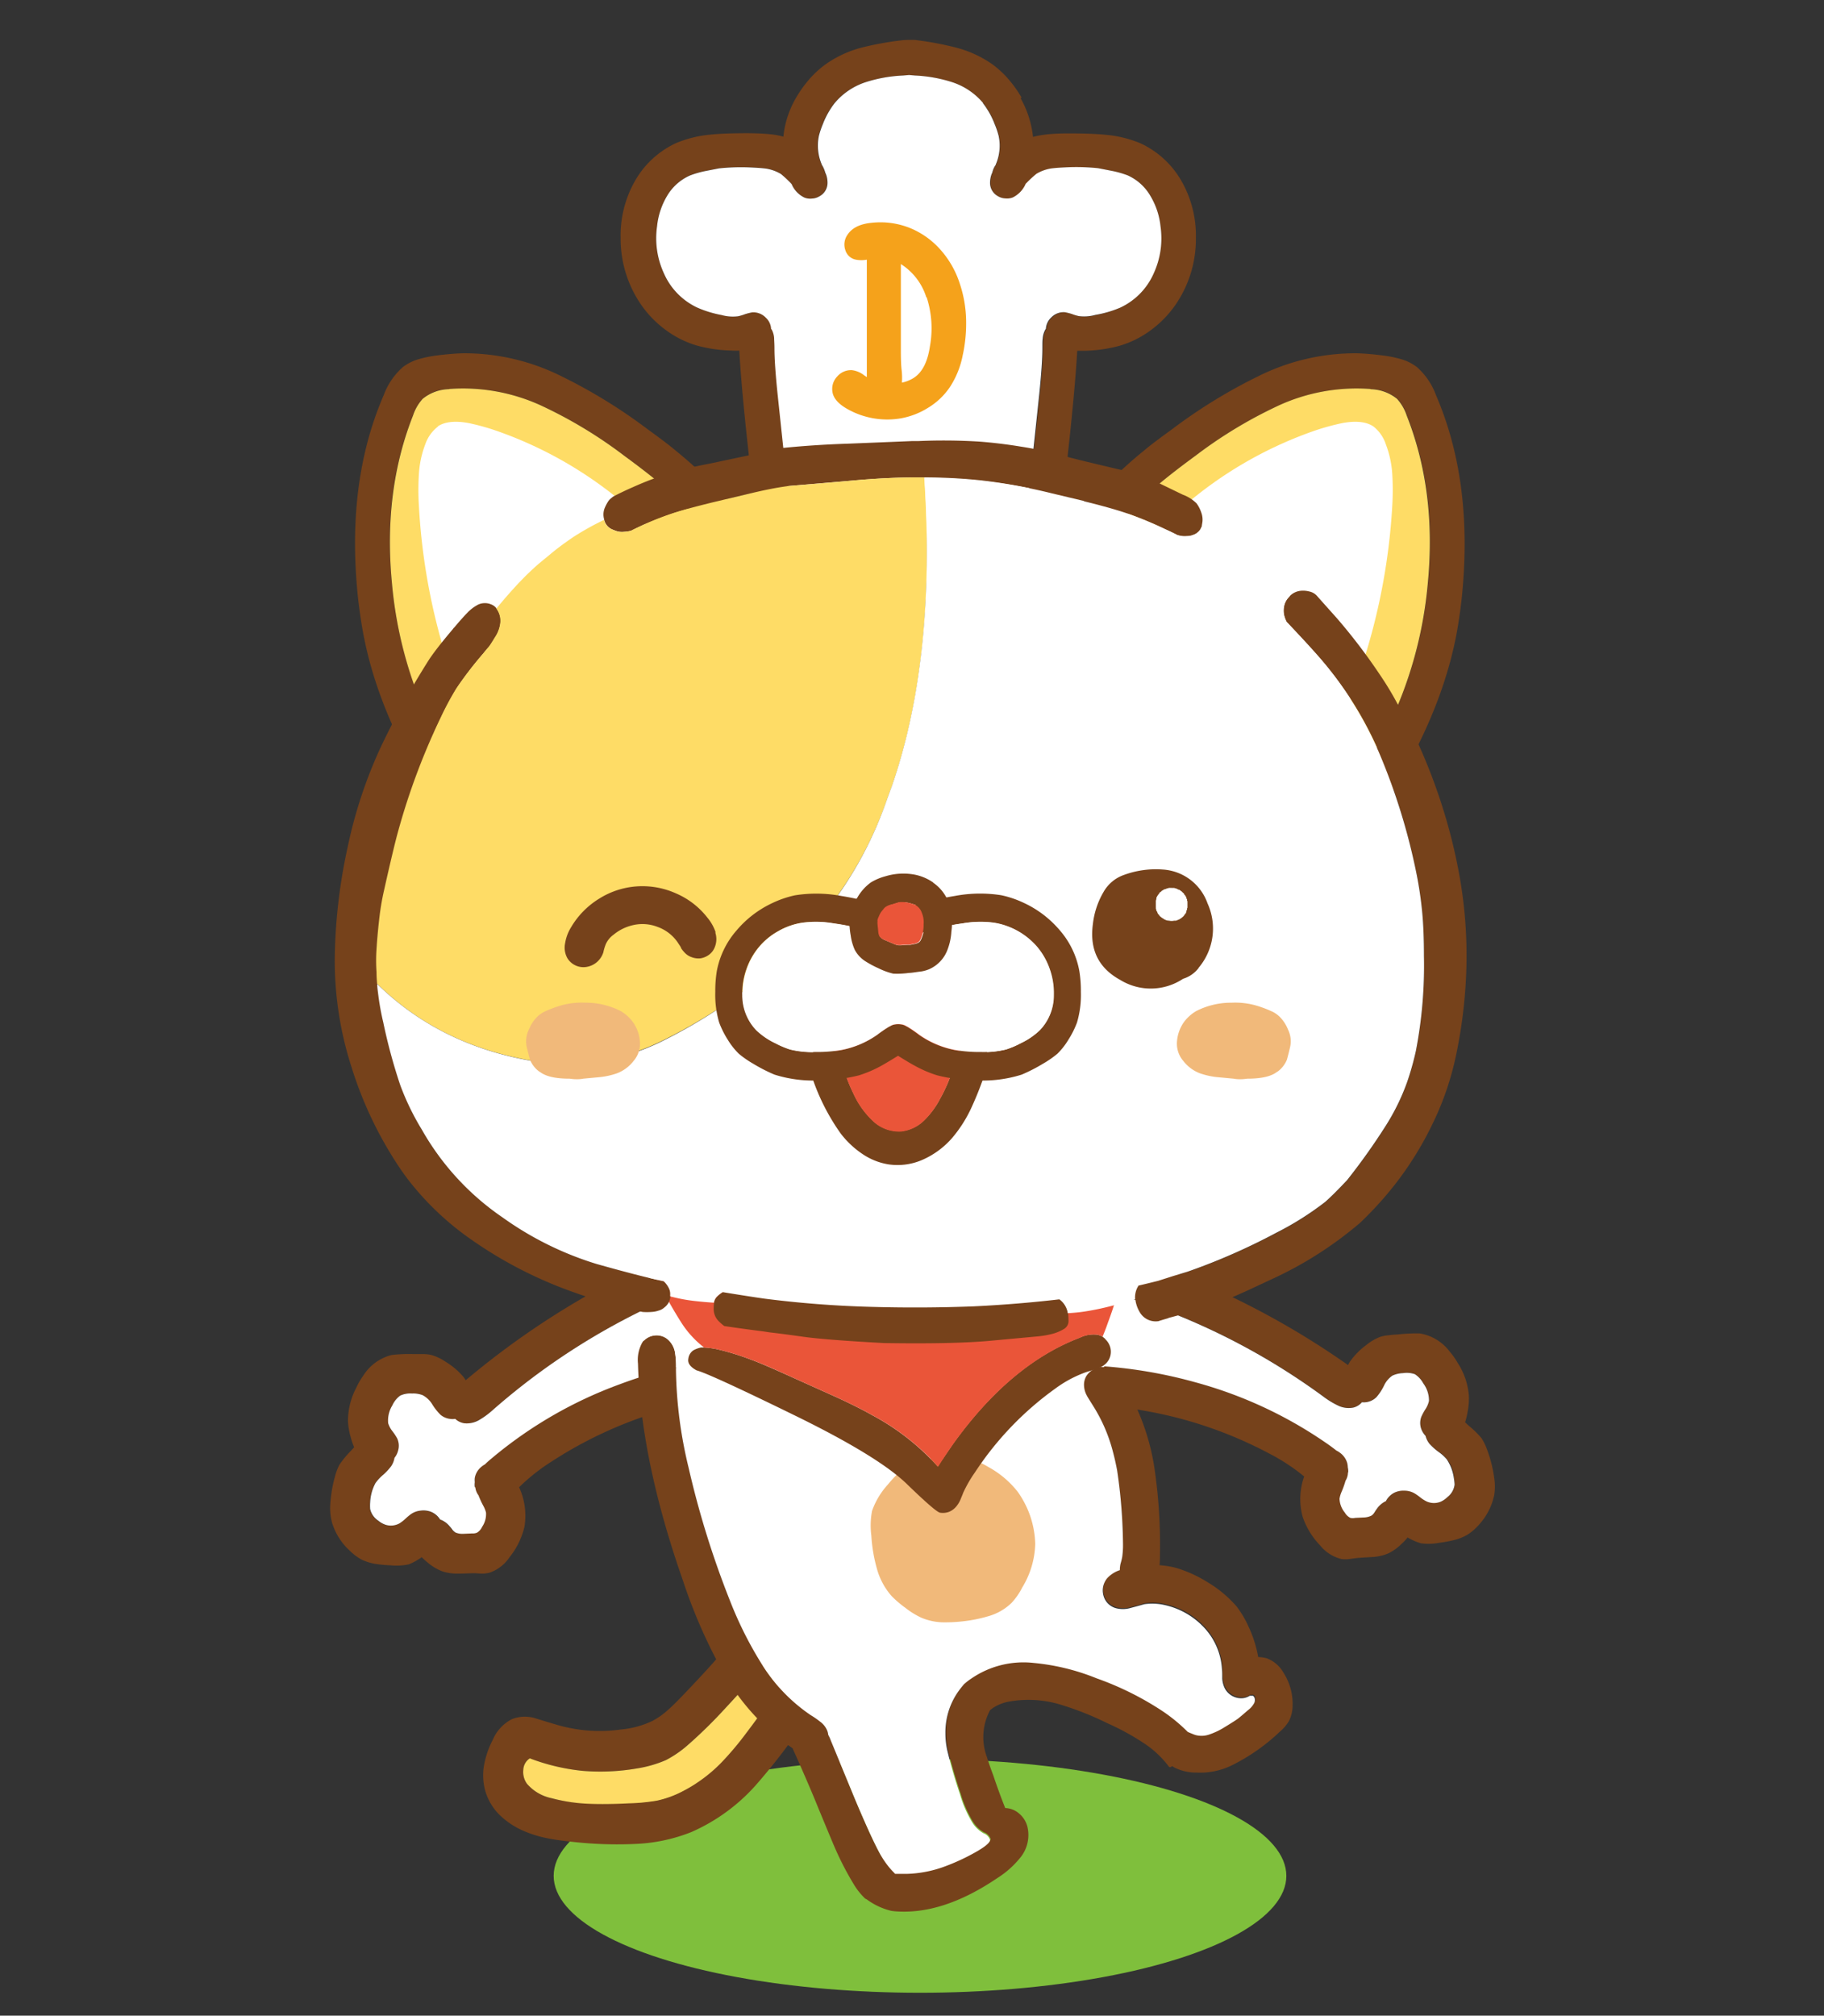
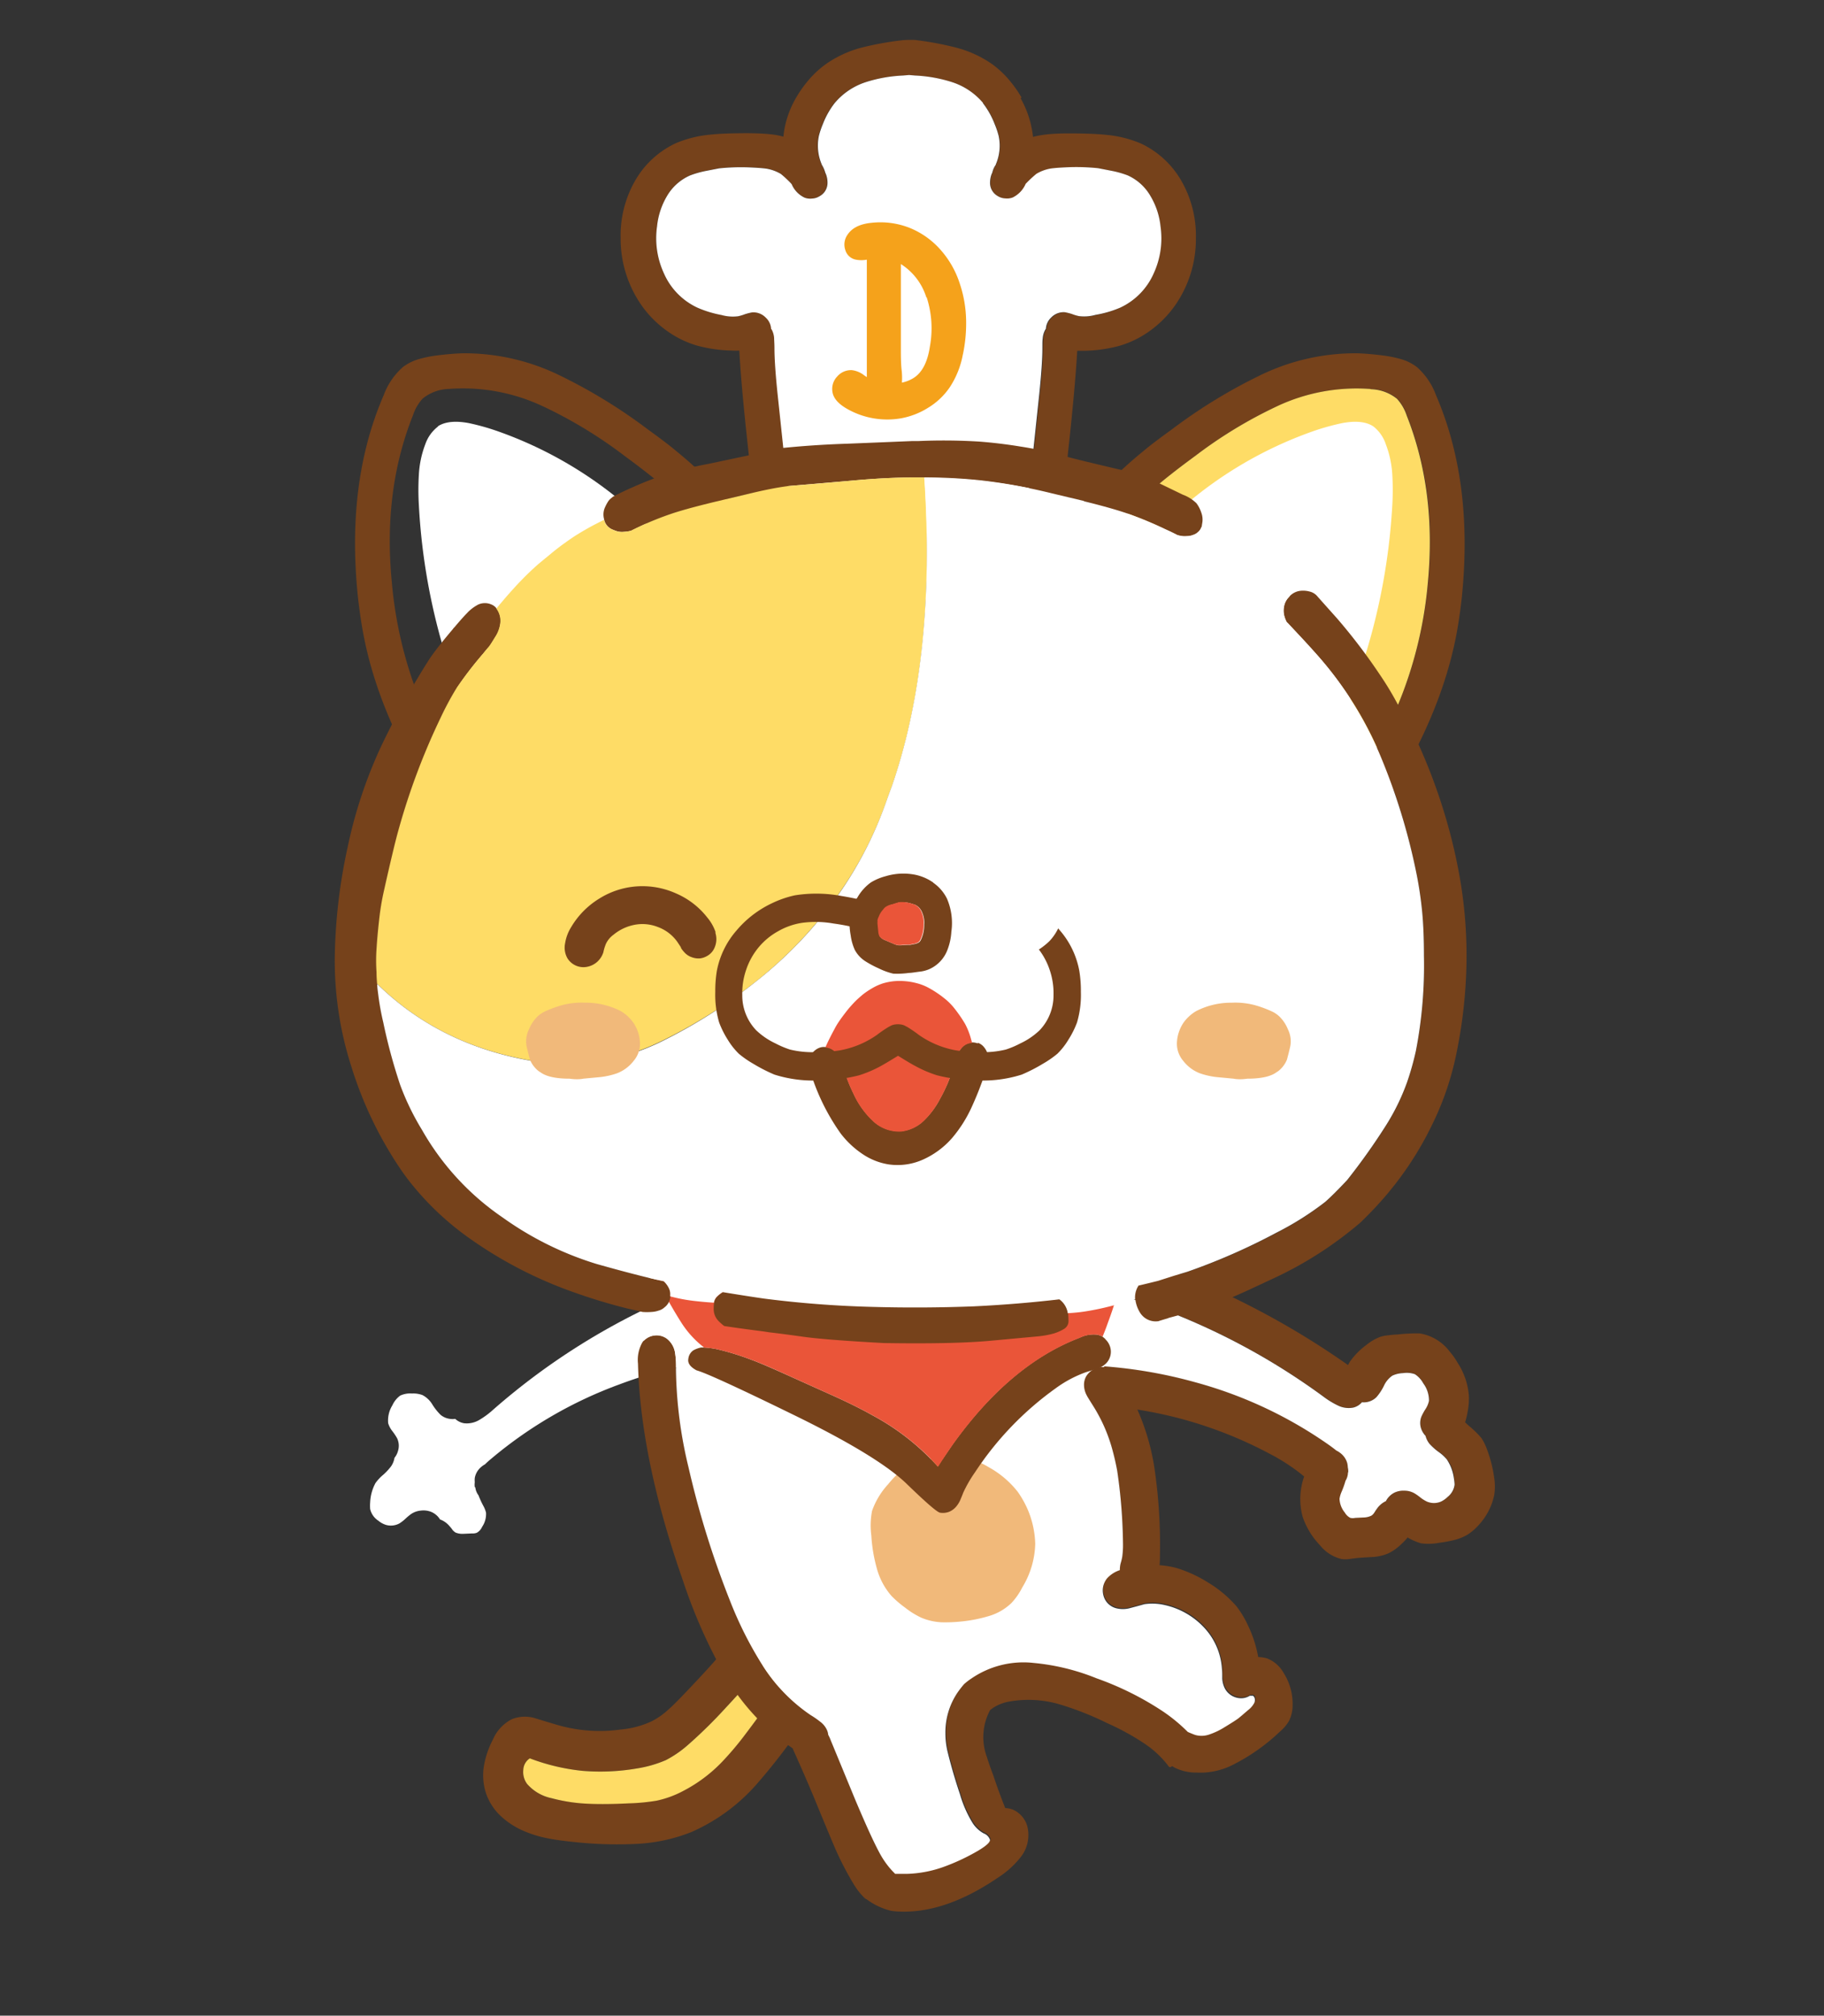
<svg xmlns="http://www.w3.org/2000/svg" viewBox="0 0 344 379.99">
  <rect x="0" y="0" width="344" height="379.99" fill="#333333" stroke="none" />
  <defs>
    <style>.cls-1{fill:none;}.cls-2{fill:#7fbf3c;}.cls-3{fill:#76421b;}.cls-4{fill:#fedc66;}.cls-5{fill:#fff;}.cls-6{fill:#f1b97a;}.cls-7{fill:#ea5539;}.cls-8{fill:#f5a21b;}</style>
  </defs>
  <g id="レイヤー_2" data-name="レイヤー 2">
    <g id="情報">
      <rect class="cls-1" width="344" height="379.99" />
-       <ellipse class="cls-2" cx="173.51" cy="353.63" rx="69.09" ry="22.04" />
      <path class="cls-3" d="M159.68,297.12a6.87,6.87,0,0,0-2.68-2.38,11.38,11.38,0,0,0-3.47-1.09,10.13,10.13,0,0,0-4.27.17,7.36,7.36,0,0,0-3.61,2.05,10.67,10.67,0,0,0-1.39,2.15q0,.14-1,2.31a45.4,45.4,0,0,1-6.35,10.33q-2.65,3.24-8.27,9.09c-1.17,1.22-2.06,2.08-2.65,2.59a14.07,14.07,0,0,1-3,2.11,17.36,17.36,0,0,1-5.89,1.59,28.63,28.63,0,0,1-11.85-.82c-.94-.27-2.41-.71-4.4-1.33a6.68,6.68,0,0,0-4.3.2,7.75,7.75,0,0,0-3.6,3.87,16.67,16.67,0,0,0-1.69,5,10.81,10.81,0,0,0,.4,5.1,10.48,10.48,0,0,0,2.71,4.23,15,15,0,0,0,4.27,2.82,22,22,0,0,0,4.89,1.49c1.22.24,2.91.47,5.1.69a74.59,74.59,0,0,0,11.05.33,32.07,32.07,0,0,0,10.65-2.22,35.12,35.12,0,0,0,12.18-8.83,115.41,115.41,0,0,0,9.4-12.28l4.1-5.92a30.58,30.58,0,0,0,2.78-4.5A21.13,21.13,0,0,0,160,310c.17-.84.4-2.15.66-3.94a24.23,24.23,0,0,0,.33-4.67,8,8,0,0,0-1.26-4.3m-6.18,4.67q-.13,2.68-.33,4.17a15.93,15.93,0,0,1-1.13,4,20.29,20.29,0,0,1-2,3.47q-5,7.62-9.56,13.57a57,57,0,0,1-3.87,4.63,28,28,0,0,1-7.74,5.95,19.19,19.19,0,0,1-5.06,1.86,36.61,36.61,0,0,1-5.2.49q-4.5.24-7.37.1A32.24,32.24,0,0,1,104,339a8.44,8.44,0,0,1-4.63-2.72,3.76,3.76,0,0,1-.7-2.61,2.74,2.74,0,0,1,1.23-2.19,38.35,38.35,0,0,0,10,2.35,40,40,0,0,0,10.29-.46,22.1,22.1,0,0,0,5.36-1.55,20.52,20.52,0,0,0,4.07-2.78,87.29,87.29,0,0,0,7.28-7.15q4.86-5.19,7.41-8.54a42.41,42.41,0,0,0,5.59-9.66,11.8,11.8,0,0,1,.57-1.19,3.55,3.55,0,0,1,.79-1,1.49,1.49,0,0,1,1.22-.33,1.06,1.06,0,0,1,1,.66" />
      <path class="cls-4" d="M153.17,306c.13-1,.24-2.38.33-4.17a1.06,1.06,0,0,0-1-.66,1.49,1.49,0,0,0-1.22.33,3.55,3.55,0,0,0-.79,1,11.8,11.8,0,0,0-.57,1.19,42.41,42.41,0,0,1-5.59,9.66q-2.55,3.34-7.41,8.54a88.92,88.92,0,0,1-7.28,7.15,20.52,20.52,0,0,1-4.07,2.78,22.56,22.56,0,0,1-5.36,1.55,40.9,40.9,0,0,1-10.29.47,38.77,38.77,0,0,1-10-2.36,2.72,2.72,0,0,0-1.23,2.19,3.76,3.76,0,0,0,.7,2.61,8.37,8.37,0,0,0,4.63,2.71,31.65,31.65,0,0,0,7.25,1.06q2.86.13,7.37-.09a37.89,37.89,0,0,0,5.2-.5,19.19,19.19,0,0,0,5.06-1.86,28,28,0,0,0,7.74-5.95,57,57,0,0,0,3.87-4.63q4.57-6,9.56-13.57a20.29,20.29,0,0,0,2-3.47,15.93,15.93,0,0,0,1.13-4" />
-       <path class="cls-3" d="M152.3,238.1q0-1.29-.06-1.92a5,5,0,0,0-.6-1.79,3.43,3.43,0,0,0-1.35-1.32,5.45,5.45,0,0,0-.76-.3,3.06,3.06,0,0,0-1.36-1.42,4.67,4.67,0,0,0-2.22-.43,12.64,12.64,0,0,0-2.31.36,117.85,117.85,0,0,0-30,11.32,153.89,153.89,0,0,0-25.81,17.6,5.87,5.87,0,0,0-.43-.63,13.52,13.52,0,0,0-3.34-2.84,9.31,9.31,0,0,0-2.71-1.29,6.73,6.73,0,0,0-1.66-.17q-.55,0-1.68,0a28.13,28.13,0,0,0-4.14.17,8.85,8.85,0,0,0-5.36,3.9,12.7,12.7,0,0,0-1.29,2.22,13.42,13.42,0,0,0-1.59,6.32,12.63,12.63,0,0,0,.5,3,13.06,13.06,0,0,0,.66,1.95c-.19.22-.41.47-.66.73A18.49,18.49,0,0,0,64,276.15a11.1,11.1,0,0,0-.85,2.28,25.51,25.51,0,0,0-.87,5.33,10.5,10.5,0,0,0,.34,3.27,11.75,11.75,0,0,0,3.3,5.26A10.32,10.32,0,0,0,68.17,294a9.83,9.83,0,0,0,2.68.83,25.89,25.89,0,0,0,2.81.26,11.09,11.09,0,0,0,3.47-.19,12.33,12.33,0,0,0,2.25-1.23.58.58,0,0,0,.14-.13,12.79,12.79,0,0,0,1.25,1.12,9.26,9.26,0,0,0,2.72,1.59,9.09,9.09,0,0,0,2.88.4c1.32,0,2.3-.07,2.94-.07s1.19.07,1.52.07a5.66,5.66,0,0,0,1.49-.17,7.4,7.4,0,0,0,3.74-2.87,14.6,14.6,0,0,0,2.84-5.73,12.81,12.81,0,0,0-1-7.51,37,37,0,0,1,6.06-4.8,78.9,78.9,0,0,1,41-12.77,20,20,0,0,0,2.45-.16,4.54,4.54,0,0,0,2.12-.93,2.73,2.73,0,0,0,.49-.53,2.14,2.14,0,0,0,.4-.2,3.67,3.67,0,0,0,1.36-1.46,7.89,7.89,0,0,0,.49-3.2ZM89.54,279.42a3.62,3.62,0,0,0,0,.93,3.05,3.05,0,0,0,.6,1.52,17.13,17.13,0,0,0,.92,2,5.25,5.25,0,0,1,.5,1.26,4.27,4.27,0,0,1-.73,2.68,2.4,2.4,0,0,1-1,1.12,2.1,2.1,0,0,1-.89.13l-1.62.07a3.44,3.44,0,0,1-1.49-.23,2.2,2.2,0,0,1-.6-.53,5.45,5.45,0,0,0-.53-.66,4.17,4.17,0,0,0-1.82-1.29,1.74,1.74,0,0,0-.2-.3A3.56,3.56,0,0,0,81.17,285a4.32,4.32,0,0,0-3.74.46,11.92,11.92,0,0,0-1.06.9,6.88,6.88,0,0,1-1.12.86,3.36,3.36,0,0,1-2.55.26,4.27,4.27,0,0,1-1.42-.79,3.61,3.61,0,0,1-1.53-2.18,8.89,8.89,0,0,1,0-1.26,8.45,8.45,0,0,1,1-3.64A8.35,8.35,0,0,1,72.3,278a11.12,11.12,0,0,0,1.49-1.59,4,4,0,0,0,.63-1.58,3.55,3.55,0,0,0,.66-1.3,3.28,3.28,0,0,0-.16-2.38,10.55,10.55,0,0,0-.93-1.39,4.52,4.52,0,0,1-.76-1.45,5.4,5.4,0,0,1,.79-3.38,4.64,4.64,0,0,1,1.43-1.85,4.47,4.47,0,0,1,2.21-.4,5,5,0,0,1,2,.3,4.73,4.73,0,0,1,1.76,1.75,10.44,10.44,0,0,0,1.58,2,3.41,3.41,0,0,0,1.76.76,3.06,3.06,0,0,0,1,0,3.25,3.25,0,0,0,1.69.83,4.63,4.63,0,0,0,2.91-.66A15.67,15.67,0,0,0,93,265.76a127.43,127.43,0,0,1,24.45-16.84,116.7,116.7,0,0,1,27.5-10.39v16.81l-.53,0a88.64,88.64,0,0,0-27.53,5.56,80.41,80.41,0,0,0-24.19,14c-.45.37-.86.74-1.22,1.09a4.28,4.28,0,0,0-1,.76,3.5,3.5,0,0,0-.93,1.82,4.08,4.08,0,0,0,0,.79" />
      <path class="cls-5" d="M89.54,280.35a3.62,3.62,0,0,1,0-.93,4.08,4.08,0,0,1,0-.79,3.5,3.5,0,0,1,.93-1.82,4.28,4.28,0,0,1,1-.76c.36-.36.77-.72,1.22-1.09a80.41,80.41,0,0,1,24.19-14,88.64,88.64,0,0,1,27.53-5.56l.53,0V238.53a116.7,116.7,0,0,0-27.5,10.39A127.43,127.43,0,0,0,93,265.76a15.67,15.67,0,0,1-2.55,1.89,4.63,4.63,0,0,1-2.91.66,3.25,3.25,0,0,1-1.69-.83,3.06,3.06,0,0,1-1,0,3.41,3.41,0,0,1-1.76-.76,10.44,10.44,0,0,1-1.58-2A4.73,4.73,0,0,0,79.68,263a5,5,0,0,0-2-.3,4.47,4.47,0,0,0-2.21.4A4.64,4.64,0,0,0,74,264.93a5.4,5.4,0,0,0-.79,3.38,4.63,4.63,0,0,0,.76,1.45,10.55,10.55,0,0,1,.93,1.39,3.28,3.28,0,0,1,.16,2.38,3.43,3.43,0,0,1-.66,1.29,4,4,0,0,1-.63,1.59A11.12,11.12,0,0,1,72.3,278a8.35,8.35,0,0,0-1.49,1.59,8.45,8.45,0,0,0-1,3.64,8.89,8.89,0,0,0,0,1.26,3.61,3.61,0,0,0,1.53,2.18,4.27,4.27,0,0,0,1.42.79,3.36,3.36,0,0,0,2.55-.26,6.88,6.88,0,0,0,1.12-.86,11.26,11.26,0,0,1,1.06-.89,3.87,3.87,0,0,1,1.82-.67,4,4,0,0,1,1.92.2,3.56,3.56,0,0,1,1.55,1.16,1.74,1.74,0,0,1,.2.3,4.17,4.17,0,0,1,1.82,1.29,5.45,5.45,0,0,1,.53.66,2.2,2.2,0,0,0,.6.53,3.44,3.44,0,0,0,1.49.23l1.62-.07a2.1,2.1,0,0,0,.89-.13,2.4,2.4,0,0,0,1-1.12,4.27,4.27,0,0,0,.73-2.68,5.25,5.25,0,0,0-.5-1.26,17.13,17.13,0,0,1-.92-2,3.09,3.09,0,0,1-.6-1.52" />
      <path class="cls-3" d="M188.07,240.93A17.74,17.74,0,0,1,188,239a5.13,5.13,0,0,1,.43-1.83,3.47,3.47,0,0,1,1.24-1.43,4.55,4.55,0,0,1,.73-.37,3,3,0,0,1,1.23-1.53,4.62,4.62,0,0,1,2.17-.62,12.54,12.54,0,0,1,2.34.16A118,118,0,0,1,227,242.05a154.29,154.29,0,0,1,27.24,15.29,6.47,6.47,0,0,1,.37-.67,13.8,13.8,0,0,1,3.08-3.12,9.62,9.62,0,0,1,2.59-1.52,6.56,6.56,0,0,1,1.64-.31q.56-.09,1.68-.15a32.09,32.09,0,0,1,4.13-.2,8.83,8.83,0,0,1,5.68,3.43,13,13,0,0,1,1.48,2.09,13.28,13.28,0,0,1,2.13,6.16,12.68,12.68,0,0,1-.23,3.08,14,14,0,0,1-.48,2l.72.67a17.4,17.4,0,0,1,2.39,2.34,10.79,10.79,0,0,1,1.06,2.2,24.66,24.66,0,0,1,1.32,5.24,10.53,10.53,0,0,1,0,3.29,11.88,11.88,0,0,1-2.84,5.53,10.4,10.4,0,0,1-2.13,1.87,9.28,9.28,0,0,1-2.6,1.06,25.54,25.54,0,0,1-2.77.51,10.75,10.75,0,0,1-3.48.1,11.67,11.67,0,0,1-2.35-1,.53.53,0,0,1-.14-.12,11.91,11.91,0,0,1-1.16,1.23,9.47,9.47,0,0,1-2.56,1.82,9,9,0,0,1-2.84.65c-1.32.07-2.3.13-2.93.19s-1.18.17-1.52.19a5.13,5.13,0,0,1-1.49,0,7.38,7.38,0,0,1-4-2.54,14.57,14.57,0,0,1-3.33-5.46,12.83,12.83,0,0,1,.3-7.56,37,37,0,0,0-6.45-4.25,78.92,78.92,0,0,0-41.95-9.16,17.93,17.93,0,0,1-2.45.05,4.39,4.39,0,0,1-2.19-.74,2.73,2.73,0,0,1-.54-.48,2.41,2.41,0,0,1-.42-.16,3.81,3.81,0,0,1-1.47-1.34,8,8,0,0,1-.78-3.15Zm66.12,35.7a3.26,3.26,0,0,1,.08.93,3.13,3.13,0,0,1-.46,1.57,21.9,21.9,0,0,1-.74,2.09,4.94,4.94,0,0,0-.39,1.29,4.26,4.26,0,0,0,1,2.61,2.49,2.49,0,0,0,1.05,1,2.16,2.16,0,0,0,.9,0l1.62-.08a3.36,3.36,0,0,0,1.47-.36,1.91,1.91,0,0,0,.54-.58,6.78,6.78,0,0,1,.47-.7,4.28,4.28,0,0,1,1.7-1.45,3.49,3.49,0,0,1,.18-.31,3.68,3.68,0,0,1,1.45-1.29,4,4,0,0,1,1.89-.36,3.85,3.85,0,0,1,1.87.5,9.66,9.66,0,0,1,1.13.8,6.35,6.35,0,0,0,1.2.75,3.38,3.38,0,0,0,2.56.05,4.44,4.44,0,0,0,1.35-.92,3.53,3.53,0,0,0,1.32-2.31,8.56,8.56,0,0,0-.14-1.24,6.35,6.35,0,0,0-3-5,12.07,12.07,0,0,1-1.62-1.45,4,4,0,0,1-.76-1.52,3.69,3.69,0,0,1-.78-1.23,3.29,3.29,0,0,1,0-2.39,10.63,10.63,0,0,1,.8-1.46,4.55,4.55,0,0,0,.63-1.52,5.36,5.36,0,0,0-1.08-3.29,4.67,4.67,0,0,0-1.58-1.73,4.61,4.61,0,0,0-2.24-.2,5.1,5.1,0,0,0-2,.47,4.7,4.7,0,0,0-1.59,1.9,9.92,9.92,0,0,1-1.41,2.15,3.38,3.38,0,0,1-1.68.91,3.19,3.19,0,0,1-1.06.06,3.06,3.06,0,0,1-1.61,1,4.6,4.6,0,0,1-2.95-.4,15.58,15.58,0,0,1-2.7-1.66,127.67,127.67,0,0,0-25.83-14.65,117.2,117.2,0,0,0-28.29-7.95l1.46,16.74h.53a88.58,88.58,0,0,1,27.91,3.14,80.52,80.52,0,0,1,25.31,11.87c.49.33.93.66,1.32,1a4.38,4.38,0,0,1,1,.67,3.6,3.6,0,0,1,1.08,1.74,3.2,3.2,0,0,1,.1.78" />
      <path class="cls-5" d="M254.27,277.56a3.26,3.26,0,0,0-.08-.93,3.78,3.78,0,0,0-.1-.78,3.6,3.6,0,0,0-1.08-1.74,4.38,4.38,0,0,0-1-.67c-.39-.32-.83-.65-1.32-1a80.52,80.52,0,0,0-25.31-11.87,88.58,88.58,0,0,0-27.91-3.14h-.53l-1.46-16.74a117.07,117.07,0,0,1,28.29,7.95,127.33,127.33,0,0,1,25.82,14.65,16,16,0,0,0,2.71,1.66,4.6,4.6,0,0,0,2.95.4,3.12,3.12,0,0,0,1.61-1,3.19,3.19,0,0,0,1.06-.06,3.38,3.38,0,0,0,1.68-.91,9.92,9.92,0,0,0,1.41-2.15,4.7,4.7,0,0,1,1.59-1.9,5.1,5.1,0,0,1,2-.47,4.61,4.61,0,0,1,2.24.2,4.71,4.71,0,0,1,1.58,1.72,5.39,5.39,0,0,1,1.08,3.3,4.55,4.55,0,0,1-.63,1.52,10.63,10.63,0,0,0-.8,1.46,3.29,3.29,0,0,0,0,2.39,3.69,3.69,0,0,0,.78,1.23,4,4,0,0,0,.76,1.52,12,12,0,0,0,1.62,1.46,8,8,0,0,1,1.62,1.45,8.45,8.45,0,0,1,1.34,3.53,8.79,8.79,0,0,1,.14,1.25,3.53,3.53,0,0,1-1.32,2.31,4.44,4.44,0,0,1-1.35.92,3.38,3.38,0,0,1-2.56-.05,6.68,6.68,0,0,1-1.2-.75,9.66,9.66,0,0,0-1.13-.8,3.82,3.82,0,0,0-1.87-.5,4,4,0,0,0-1.9.36,3.72,3.72,0,0,0-1.44,1.29,1.94,1.94,0,0,0-.17.31,4.24,4.24,0,0,0-1.71,1.45c-.11.14-.27.38-.47.7a1.91,1.91,0,0,1-.54.58,3.36,3.36,0,0,1-1.47.36l-1.62.08a2.17,2.17,0,0,1-.9,0,2.49,2.49,0,0,1-1.05-1,4.33,4.33,0,0,1-1-2.61,5.23,5.23,0,0,1,.38-1.29,17.12,17.12,0,0,0,.75-2.1,3.06,3.06,0,0,0,.46-1.56" />
      <path class="cls-3" d="M208.32,257.72h-.1a3.37,3.37,0,0,0-2.15.5,3.65,3.65,0,0,0-1.22,1.19v0a3.33,3.33,0,0,0-.43,1.65,4.16,4.16,0,0,0,.53,2v0c.11.2.46.75,1,1.65a30.33,30.33,0,0,1,3.87,8.74c.33,1.21.62,2.48.86,3.8a99.87,99.87,0,0,1,1.09,13.5,17,17,0,0,1-.13,2.65,9.64,9.64,0,0,1-.3,1.26,4.9,4.9,0,0,0-.16,1.32,5.57,5.57,0,0,0-2.32,1.39,3.76,3.76,0,0,0-.73,1.55,3.71,3.71,0,0,0,.07,1.73A3.31,3.31,0,0,0,210.6,303a5.17,5.17,0,0,0,2.75-.06c.58-.15,1.44-.38,2.58-.7l0,0a10.14,10.14,0,0,1,3.83.16l0,0a14.29,14.29,0,0,1,7.44,4.27,12.47,12.47,0,0,1,2.36,3.6,12.65,12.65,0,0,1,1,4.14c0,.43,0,1.06.06,1.88v0a4.84,4.84,0,0,0,.5,1.85,3.49,3.49,0,0,0,2.81,1.82,3,3,0,0,0,1.66-.33,1.71,1.71,0,0,0,.23-.13h.6a.9.9,0,0,1,.33.53,1.41,1.41,0,0,1-.07.79,4.18,4.18,0,0,1-1.19,1.39c-1,.88-1.66,1.43-1.92,1.62-.46.33-1.36.9-2.71,1.72a13.44,13.44,0,0,1-2.62,1.23,4.4,4.4,0,0,1-2.64.13h0a12.74,12.74,0,0,1-1.19-.47l-.3-.13a32.41,32.41,0,0,0-4.63-3.83,57.11,57.11,0,0,0-12.54-6.26,41.59,41.59,0,0,0-11.91-2.91,17.37,17.37,0,0,0-11.81,3c-.46.33-.89.68-1.29,1v0c-.35.41-.68.84-1,1.26a13.39,13.39,0,0,0-2.52,8,14.64,14.64,0,0,0,.4,3.44q1,4.1,2.35,8.07a22.23,22.23,0,0,0,2.35,5.36,5.82,5.82,0,0,0,2.11,2,2,2,0,0,1,1.2,1.19c.07.45-.69,1.16-2.29,2.11a39.32,39.32,0,0,1-6.19,2.92,22.21,22.21,0,0,1-7.28,1.42l-2.14,0a.91.91,0,0,0-.1-.13c-.41-.44-.72-.78-.93-1A17,17,0,0,1,166,349.5q-1.75-3.19-4.73-10.32L156.67,328a7.06,7.06,0,0,0-.46-1,2.85,2.85,0,0,0-.23-.89,4,4,0,0,0-1.33-1.62h0a17.06,17.06,0,0,0-1.72-1.19,31.89,31.89,0,0,1-9.17-9.5,71.44,71.44,0,0,1-6.09-12.11,172.06,172.06,0,0,1-7.8-25.08l0,0a82.39,82.39,0,0,1-2.38-18.5,16.09,16.09,0,0,0-.17-3.11,4.18,4.18,0,0,0-1.52-2.65,3.25,3.25,0,0,0-2.38-.62h0a3.27,3.27,0,0,0-2,1,.57.57,0,0,1-.14.13,1.37,1.37,0,0,1-.13.2,6.7,6.7,0,0,0-.83,4q.47,18.06,8.51,41a99.35,99.35,0,0,0,7.67,17.4,42.32,42.32,0,0,0,12.81,14,.79.79,0,0,0,.16.1c.12.27.23.55.37.83q2.89,6.48,4.46,10.39l0,0q2.77,6.69,3.11,7.45a56.88,56.88,0,0,0,3.7,7.14,12.84,12.84,0,0,0,2,2.49l.06.06a2.56,2.56,0,0,1,.37.2,12.78,12.78,0,0,0,4.6,2.12l0,0,.6.07q9,.75,19.35-6.26a17.56,17.56,0,0,0,4.37-3.9,6.72,6.72,0,0,0,1.32-5.72,4.76,4.76,0,0,0-1.62-2.58,4.11,4.11,0,0,0-2.58-1q-1.23-3.1-2.25-6.16v0c-.43-1.13-.84-2.3-1.22-3.5a10.75,10.75,0,0,1,.62-8.8c.18-.15.37-.29.57-.43a8.24,8.24,0,0,1,3.11-1.2,20.79,20.79,0,0,1,9.39.53,57.9,57.9,0,0,1,9.07,3.58h0a46.17,46.17,0,0,1,7.08,3.9,18.43,18.43,0,0,1,4.47,4.24.34.34,0,0,0,.2.13.27.27,0,0,0,.23-.07,1.71,1.71,0,0,0,.23-.13,3.67,3.67,0,0,0,.6.36v0a9.1,9.1,0,0,0,4,.86,13.29,13.29,0,0,0,4.23-.46h0a13.26,13.26,0,0,0,2.72-1.06,36.89,36.89,0,0,0,8.79-6.23,7.68,7.68,0,0,0,1.69-2,6.57,6.57,0,0,0,.67-3,10.81,10.81,0,0,0-1.73-6.09,6.05,6.05,0,0,0-3.17-2.71,7.28,7.28,0,0,0-1.59-.23,22.62,22.62,0,0,0-1.82-5.73,18.55,18.55,0,0,0-2.28-3.84v0a22.24,22.24,0,0,0-5.39-4.5,24.51,24.51,0,0,0-6-2.74,17.26,17.26,0,0,0-3.11-.5,17.13,17.13,0,0,0,.07-1.75,99.13,99.13,0,0,0-1.09-16.91,43.21,43.21,0,0,0-5.89-15.85,6.66,6.66,0,0,0-2.48-2.48,4.24,4.24,0,0,0-1-.33" />
      <path class="cls-5" d="M193.53,219.8a2.57,2.57,0,0,0-.76-.66,11,11,0,0,0-3.34-1.19,19.85,19.85,0,0,0-3.78-.36,31.29,31.29,0,0,0-3.4.23c-.64.08-1.28.2-1.92.33a8.19,8.19,0,0,0-1.06.26c-.51.16-1,.3-1.55.43a12.49,12.49,0,0,1-1.49.24l-1.89.16q-3.21.16-6.42.17a10.52,10.52,0,0,1-1.85-.17,18.32,18.32,0,0,0-8,.1,12.45,12.45,0,0,1-2.26.33,12.81,12.81,0,0,0-2.21.4,38.93,38.93,0,0,1-7.61,1.22,15.93,15.93,0,0,0-4.6,1c-.57.24-1.16.47-1.75.7a20,20,0,0,1-5.73,1.29,5.82,5.82,0,0,0-1.39.29,13.24,13.24,0,0,0-5.79,4.27,16.18,16.18,0,0,0-2.41,4.1c-.27.69-.5,1.36-.7,2s-.32,1.19-.43,1.79c-.13.9-.3,1.81-.49,2.71a52,52,0,0,0-1.2,9c-.06,1.45-.09,2.9-.09,4.34a3.27,3.27,0,0,1,2-1h0a3.24,3.24,0,0,1,2.38.62,4.18,4.18,0,0,1,1.52,2.65,16.09,16.09,0,0,1,.17,3.11,82.39,82.39,0,0,0,2.38,18.5l0,0a171.68,171.68,0,0,0,7.8,25.08,71.44,71.44,0,0,0,6.09,12.11,31.89,31.89,0,0,0,9.17,9.5,15.91,15.91,0,0,1,1.72,1.19h0a4,4,0,0,1,1.33,1.62,2.93,2.93,0,0,1,.23.89,7.06,7.06,0,0,1,.46,1l4.6,11.15c2,4.74,3.56,8.19,4.73,10.32a16.51,16.51,0,0,0,1.79,2.61c.21.25.52.6.93,1a.31.31,0,0,1,.09.13l2.15,0a22.32,22.32,0,0,0,7.29-1.42,39.62,39.62,0,0,0,6.18-2.92c1.6-.95,2.37-1.66,2.28-2.11a2,2,0,0,0-1.19-1.19,5.82,5.82,0,0,1-2.11-2,22,22,0,0,1-2.35-5.36q-1.35-4-2.35-8.07a14.64,14.64,0,0,1-.4-3.44,13.39,13.39,0,0,1,2.52-8q.46-.63,1-1.26v0c.4-.35.83-.7,1.29-1a17.37,17.37,0,0,1,11.81-3,41.93,41.93,0,0,1,11.91,2.91,57.11,57.11,0,0,1,12.54,6.26,31.24,31.24,0,0,1,4.63,3.83l.3.14c.66.27,1.06.43,1.19.46h0a4.4,4.4,0,0,0,2.64-.13,13.44,13.44,0,0,0,2.62-1.23c1.35-.82,2.25-1.39,2.71-1.72.26-.19.9-.74,1.92-1.62a4.18,4.18,0,0,0,1.19-1.39,1.41,1.41,0,0,0,.07-.79.87.87,0,0,0-.34-.53h-.59a1.71,1.71,0,0,1-.23.13,3,3,0,0,1-1.66.33,3.49,3.49,0,0,1-2.81-1.82,4.84,4.84,0,0,1-.5-1.85v0c0-.82,0-1.45-.06-1.88a12.51,12.51,0,0,0-3.34-7.74,14.43,14.43,0,0,0-7.45-4.27l0,0a10.35,10.35,0,0,0-3.83-.16l0,0c-1.14.32-2,.55-2.58.7a5.17,5.17,0,0,1-2.75.06,3.33,3.33,0,0,1-2.38-2.35,3.67,3.67,0,0,1-.07-1.72,3.76,3.76,0,0,1,.73-1.55A5.57,5.57,0,0,1,211.2,296a4.9,4.9,0,0,1,.16-1.32,9.64,9.64,0,0,0,.3-1.26,17,17,0,0,0,.13-2.65,99.87,99.87,0,0,0-1.09-13.5c-.24-1.32-.53-2.58-.86-3.8a30.33,30.33,0,0,0-3.87-8.74c-.56-.9-.91-1.45-1-1.65v0a4.22,4.22,0,0,1-.53-2,3.23,3.23,0,0,1,.43-1.65v0a3.78,3.78,0,0,1,1.22-1.2,3.37,3.37,0,0,1,2.15-.49c0-.33-.06-.66-.1-1-.13-1.11-.3-2.21-.5-3.31a25.78,25.78,0,0,1-.43-4.2q0-5.46,0-11a1.8,1.8,0,0,0-.13-.69,6.5,6.5,0,0,0-2-2.85,5.41,5.41,0,0,1-1.75-2.05,9.63,9.63,0,0,0-.56-.86,14.66,14.66,0,0,1-2-3.34,9.25,9.25,0,0,0-2.22-3c-1-1-1.89-1.83-2.61-2.65-.78-1-1.55-2-2.32-3" />
      <path class="cls-6" d="M173.48,275.29a8.66,8.66,0,0,0-3.34,1.78,22.07,22.07,0,0,0-2.68,2.78,14.46,14.46,0,0,0-3,5,14.78,14.78,0,0,0-.13,4.64,29.17,29.17,0,0,0,1,6.05,13.08,13.08,0,0,0,2.81,5.33,19.49,19.49,0,0,0,2.58,2.21,15.16,15.16,0,0,0,3.05,1.89,11.23,11.23,0,0,0,3.8.86,28.84,28.84,0,0,0,3.91-.17,27.2,27.2,0,0,0,5-1,10.32,10.32,0,0,0,4.26-2.45,12.42,12.42,0,0,0,2.05-2.94,16.49,16.49,0,0,0,2.45-8.24A17.76,17.76,0,0,0,194,285a18.43,18.43,0,0,0-2.06-3.77,18,18,0,0,0-5.58-4.7,12.1,12.1,0,0,0-3.94-1.55,11.91,11.91,0,0,0-2.22-.07c-1,.07-1.7.11-2.18.13l-2.29,0a12.65,12.65,0,0,0-2.28.23" />
      <path class="cls-3" d="M208.42,252.39a5.25,5.25,0,0,0-.53-.43,3.27,3.27,0,0,0-1-.36,5.93,5.93,0,0,0-3.24.56q-13.17,5-24,20.15c-1,1.49-2,2.88-2.78,4.17a45.14,45.14,0,0,0-12.31-9.66q-3.11-1.76-7.67-3.81l-7.58-3.41q-5.69-2.58-7.64-3.27a49.16,49.16,0,0,0-6.52-2,15.37,15.37,0,0,0-2.38-.3l-.56,0a5.18,5.18,0,0,0-1.46.54,2.21,2.21,0,0,0-.93,1.58c-.16.83.36,1.55,1.56,2.19q2.48.66,18.46,8.47t21.31,13.07c3.59,3.47,5.63,5.23,6.15,5.29A3.33,3.33,0,0,0,179,285a3.56,3.56,0,0,0,1.35-1,5.32,5.32,0,0,0,.76-1.23c.24-.59.42-1,.53-1.32a24.49,24.49,0,0,1,2.25-3.91,59.82,59.82,0,0,1,15.19-15.81,22.52,22.52,0,0,1,5.59-3l.3-.1q1.72-.52,2-.63a4.29,4.29,0,0,0,1.66-1,3.18,3.18,0,0,0,.79-1.45,3.13,3.13,0,0,0-.07-1.69,3.29,3.29,0,0,0-.89-1.39" />
      <path class="cls-7" d="M212.26,236.54a20.93,20.93,0,0,0,.16-4.26l-92.31-3.58a32.18,32.18,0,0,0,.8,4.07,52.32,52.32,0,0,0,1.91,5.79,57.14,57.14,0,0,0,2.79,5.86q1.38,2.55,2.94,5a18.33,18.33,0,0,0,4.27,4.63,15.37,15.37,0,0,1,2.38.3,49.16,49.16,0,0,1,6.52,2q2,.69,7.64,3.27l7.58,3.41q4.56,2.06,7.67,3.81a45.14,45.14,0,0,1,12.31,9.66c.82-1.29,1.74-2.68,2.78-4.17q10.81-15.12,24-20.15a5.93,5.93,0,0,1,3.24-.56,3.27,3.27,0,0,1,1,.36c.36-.86.7-1.73,1-2.61.66-1.75,1.24-3.51,1.75-5.3a48.48,48.48,0,0,0,1.59-7.51" />
      <path class="cls-3" d="M192.67,18.41a22.38,22.38,0,0,0-2.22-3.18,18.42,18.42,0,0,0-3.34-3.14A21,21,0,0,0,180.4,9,58,58,0,0,0,173,7.59a4.81,4.81,0,0,0-.83-.07q-.33,0-.72,0a12.82,12.82,0,0,0-1.56.1A57.47,57.47,0,0,0,162.4,9a20.93,20.93,0,0,0-6.72,3.14,18.42,18.42,0,0,0-3.34,3.14,22.38,22.38,0,0,0-2.22,3.18,18.05,18.05,0,0,0-2.38,7.31,12.68,12.68,0,0,0-2.48-.46c-.93-.11-2.32-.18-4.17-.2q-4.56,0-7,.26a21.85,21.85,0,0,0-6.62,1.62,17.27,17.27,0,0,0-7.9,7.45,20.78,20.78,0,0,0-2.52,10.45,21.91,21.91,0,0,0,3.81,12.48,20.06,20.06,0,0,0,4.63,4.79,18.8,18.8,0,0,0,6,3,27.35,27.35,0,0,0,6.59.93,10.14,10.14,0,0,0,1.35,0q.33,6.09,1.46,16.61,1.29,11.91,1.65,16.61a14.26,14.26,0,0,0,.27,2.08,4,4,0,0,0,.92,1.82.69.69,0,0,0,.2.17.45.45,0,0,0,0,.16v.34a1.46,1.46,0,0,1,.07.19l.07.17v.17l.09.13c0,.07.05.14.07.2l.13.16a.55.55,0,0,0,.1.17c.05.06.09.13.14.2a.35.35,0,0,1,.09.16,2.61,2.61,0,0,0,.2.17.87.87,0,0,0,.17.16l.23.17.3.16a1.73,1.73,0,0,0,.33.17l.43.13.23.06a3.78,3.78,0,0,0,.56,0h48.31a3.78,3.78,0,0,0,.56,0l.23-.06.43-.13a2.15,2.15,0,0,0,.34-.17l.29-.16a1.53,1.53,0,0,0,.23-.17.87.87,0,0,0,.17-.16,2.61,2.61,0,0,0,.2-.17.29.29,0,0,1,.1-.16l.13-.2a.4.4,0,0,0,.1-.17l.13-.16c0-.06,0-.13.07-.2l.09-.13v-.17l.07-.17a1.46,1.46,0,0,1,.07-.19v-.34a.45.45,0,0,0,0-.16l.2-.17a4.12,4.12,0,0,0,.93-1.82,13.23,13.23,0,0,0,.26-2.08q.36-4.71,1.66-16.61,1.11-10.51,1.45-16.57c.42,0,.87,0,1.36,0a27.33,27.33,0,0,0,6.58-.93,18.8,18.8,0,0,0,6-3,20.25,20.25,0,0,0,4.63-4.79,21.83,21.83,0,0,0,3.81-12.48,20.78,20.78,0,0,0-2.52-10.45,17.27,17.27,0,0,0-7.9-7.45,21.85,21.85,0,0,0-6.62-1.62c-1.59-.17-3.9-.26-7-.26-1.85,0-3.24.09-4.17.2a17.83,17.83,0,0,0-2.51.46,18.74,18.74,0,0,0-2.35-7.31M179.6,15.5a12.81,12.81,0,0,1,5.82,3.93,15.53,15.53,0,0,1,2.22,3.94,15.88,15.88,0,0,1,.76,2.25,8.87,8.87,0,0,1-.5,5.29,1.24,1.24,0,0,0-.06.2.5.5,0,0,0-.1.13,4.2,4.2,0,0,0-.53,1.26.67.67,0,0,1-.1.23,4.65,4.65,0,0,0-.33,1.89A2.86,2.86,0,0,0,188.24,37a3,3,0,0,0,1.38.43,3.09,3.09,0,0,0,1.43-.17,5.11,5.11,0,0,0,2.45-2.58l.13-.13a25.47,25.47,0,0,1,1.89-1.76,8,8,0,0,1,2.71-1c.68-.09,1.66-.17,2.94-.23a40,40,0,0,1,6,.17l2.51.49a18.43,18.43,0,0,1,3.05.86A9.4,9.4,0,0,1,217,37a13.91,13.91,0,0,1,1.85,5.66,15.74,15.74,0,0,1-1.29,8.86A12.78,12.78,0,0,1,211.27,58a20.86,20.86,0,0,1-4.57,1.39,7.88,7.88,0,0,1-3.11.23,8.46,8.46,0,0,1-1.33-.4,11.3,11.3,0,0,0-1.32-.33,3.24,3.24,0,0,0-2.58,1,3.15,3.15,0,0,0-1,2.12.86.86,0,0,1-.07.1,4.1,4.1,0,0,0-.53,1.72c0,.37-.06,1-.06,1.85q0,3-.6,8.74l-2.58,24.32c0,.5-.08.94-.1,1.32l-21,0c-.68,0-1.37,0-2,0l-21,0c0-.38,0-.82-.07-1.32l-2.58-24.32q-.6-5.79-.6-8.74c0-.86,0-1.48-.06-1.85a4,4,0,0,0-.53-1.72.32.32,0,0,1-.1-.1,3.12,3.12,0,0,0-1-2.12,3.24,3.24,0,0,0-2.58-1,11.3,11.3,0,0,0-1.32.33,8.75,8.75,0,0,1-1.32.4,7.93,7.93,0,0,1-3.12-.23A20.75,20.75,0,0,1,131.53,58a12.72,12.72,0,0,1-6.32-6.46,15.74,15.74,0,0,1-1.29-8.86A13.91,13.91,0,0,1,125.77,37a9.38,9.38,0,0,1,4.34-3.94,17.67,17.67,0,0,1,3-.86l2.51-.49a40,40,0,0,1,6-.17c1.28.06,2.26.14,2.94.23a8.12,8.12,0,0,1,2.72,1c.33.25.95.84,1.88,1.76a.4.4,0,0,0,.13.13,5,5,0,0,0,2.45,2.58,3.09,3.09,0,0,0,1.43.17,3,3,0,0,0,1.38-.43A2.84,2.84,0,0,0,156,34.62a4.49,4.49,0,0,0-.33-1.89.8.8,0,0,1-.1-.23,5.57,5.57,0,0,0-.53-1.26l-.1-.16a1.62,1.62,0,0,0-.06-.17,9,9,0,0,1-.5-5.29,15.88,15.88,0,0,1,.76-2.25,15.53,15.53,0,0,1,2.22-3.94,12.81,12.81,0,0,1,5.82-3.93,27.3,27.3,0,0,1,7.05-1.26l1.16-.1c.28,0,.67.07,1.15.1a27.3,27.3,0,0,1,7,1.26" />
      <path class="cls-5" d="M185.42,19.43a12.81,12.81,0,0,0-5.82-3.93,26.88,26.88,0,0,0-7-1.26l-1.15-.1-1.16.1a26.88,26.88,0,0,0-7.05,1.26,12.81,12.81,0,0,0-5.82,3.93,15.53,15.53,0,0,0-2.22,3.94,15.88,15.88,0,0,0-.76,2.25,9,9,0,0,0,.5,5.29,1.62,1.62,0,0,1,.06.17l.1.16a5.57,5.57,0,0,1,.53,1.26.8.8,0,0,0,.1.23,4.49,4.49,0,0,1,.33,1.89A2.84,2.84,0,0,1,154.55,37a2.87,2.87,0,0,1-1.38.43,3,3,0,0,1-1.43-.17,4.92,4.92,0,0,1-2.45-2.58.4.4,0,0,1-.13-.13,21.42,21.42,0,0,0-1.88-1.75,7.91,7.91,0,0,0-2.72-1c-.68-.1-1.66-.17-2.94-.23a40,40,0,0,0-6,.17l-2.51.49a18,18,0,0,0-3,.86A9.43,9.43,0,0,0,125.77,37a13.91,13.91,0,0,0-1.85,5.66,15.79,15.79,0,0,0,1.29,8.87A12.78,12.78,0,0,0,131.53,58a20.75,20.75,0,0,0,4.56,1.39,7.89,7.89,0,0,0,3.11.23,8.46,8.46,0,0,0,1.33-.4,11.3,11.3,0,0,1,1.32-.33,3.24,3.24,0,0,1,2.58,1,3.12,3.12,0,0,1,1,2.12.32.32,0,0,0,.1.1A3.92,3.92,0,0,1,146,63.8c0,.37.06,1,.06,1.85q0,3,.6,8.74l2.58,24.32c0,.5.07.94.07,1.32l21,0c.68,0,1.37,0,2,0l21,0c0-.38.06-.82.1-1.32l2.58-24.32q.6-5.79.6-8.74c0-.87,0-1.48.06-1.85a3.92,3.92,0,0,1,.53-1.72.86.86,0,0,0,.07-.1,3.15,3.15,0,0,1,1-2.12,3.24,3.24,0,0,1,2.58-1,11.3,11.3,0,0,1,1.32.33,8.46,8.46,0,0,0,1.33.4,7.88,7.88,0,0,0,3.11-.23A20.58,20.58,0,0,0,211.26,58a12.78,12.78,0,0,0,6.32-6.45,15.79,15.79,0,0,0,1.29-8.87A13.91,13.91,0,0,0,217,37a9.4,9.4,0,0,0-4.33-3.94,18.14,18.14,0,0,0-3.05-.86l-2.51-.49a40,40,0,0,0-6-.17c-1.28.06-2.26.13-2.94.23a7.78,7.78,0,0,0-2.71,1,22.57,22.57,0,0,0-1.89,1.75l-.13.13a5.11,5.11,0,0,1-2.45,2.58,3,3,0,0,1-1.43.17,2.91,2.91,0,0,1-1.38-.43,2.86,2.86,0,0,1-1.46-2.35,4.65,4.65,0,0,1,.33-1.89.67.67,0,0,0,.1-.23,4.2,4.2,0,0,1,.53-1.26.5.5,0,0,1,.1-.13,1.24,1.24,0,0,1,.06-.2,8.87,8.87,0,0,0,.5-5.29,15.88,15.88,0,0,0-.76-2.25,15.53,15.53,0,0,0-2.22-3.94" />
      <path class="cls-8" d="M181.59,66.86a28,28,0,0,0,.62-6.12A23.09,23.09,0,0,0,181,53.43a17.74,17.74,0,0,0-3.54-6.25A15.5,15.5,0,0,0,171.66,43a15,15,0,0,0-7.24-1q-3.28.3-4.57,2.23a3.21,3.21,0,0,0-.43,2.89,2.57,2.57,0,0,0,2,1.83,5.51,5.51,0,0,0,2.06,0V71.09l-.47-.31a4.65,4.65,0,0,0-2.35-1,3.43,3.43,0,0,0-2.77,1.2A3.39,3.39,0,0,0,157,73.9c.18,1.17,1.1,2.23,2.75,3.17a15.27,15.27,0,0,0,10.12,1.8,14.43,14.43,0,0,0,5.17-2,13.2,13.2,0,0,0,4.06-3.83,16.68,16.68,0,0,0,2.49-6.21m-6.82-10.78a19,19,0,0,1,.6,9.3q-.63,4.2-2.88,5.78a6.55,6.55,0,0,1-2.39,1,.69.69,0,0,0,0-.1,12.13,12.13,0,0,0-.07-2.38c-.08-.74-.13-1.88-.13-3.42l0-16.45a11.44,11.44,0,0,1,4.8,6.27" />
      <path class="cls-3" d="M260.73,67c-1.94-.24-3.58-.37-4.9-.4a41,41,0,0,0-18.49,4.31,99.72,99.72,0,0,0-16.28,10c-2.16,1.57-4,2.93-5.4,4.11a81.3,81.3,0,0,0-21.8,27.39,16.35,16.35,0,0,0-1.69,4.76,11.62,11.62,0,0,0,.43,4.87,29,29,0,0,0,1.92,4.6A72.38,72.38,0,0,0,212.32,149a27.07,27.07,0,0,0,4,2.88,51.09,51.09,0,0,0,4.9,2.15q3,1.23,8.87,4t8.83,4a23.4,23.4,0,0,0,5.82,1.68,12.15,12.15,0,0,0,5-.49,12.85,12.85,0,0,0,4.4-2.42,22.91,22.91,0,0,0,3.77-4.46q13.06-18.57,16.58-35.8.66-3.21,1.15-7.45Q278,91.1,270.82,74.49a13,13,0,0,0-3.61-5.3,9,9,0,0,0-3-1.49,22.37,22.37,0,0,0-3.44-.69m-19.85,9.56a35.34,35.34,0,0,1,17.6-3.24,8.21,8.21,0,0,1,5,1.82,8.83,8.83,0,0,1,1.82,3.14q5.65,14.2,4,31.4a77.58,77.58,0,0,1-7.65,27.59,122.58,122.58,0,0,1-9.26,15.26,19.6,19.6,0,0,1-2.25,2.74A6.2,6.2,0,0,1,247.2,157a6.66,6.66,0,0,1-2.68-.1,16.2,16.2,0,0,1-2.62-.89q-3.9-1.59-10.62-4.63l-6.19-2.78a63.21,63.21,0,0,1-6.42-3.28,39.61,39.61,0,0,1-5.32-4.33,66.69,66.69,0,0,1-10.22-12.58,45.65,45.65,0,0,1-3.31-6.25,8.41,8.41,0,0,1-.86-4.5,8.14,8.14,0,0,1,.92-2.51,73.72,73.72,0,0,1,17.64-23q2.91-2.55,7.91-6.22a85.23,85.23,0,0,1,15.45-9.37" />
      <path class="cls-4" d="M258.48,73.33a35.34,35.34,0,0,0-17.6,3.24,85.23,85.23,0,0,0-15.45,9.37q-5,3.66-7.91,6.22a73.72,73.72,0,0,0-17.64,23,8.23,8.23,0,0,0-.92,2.51,8.41,8.41,0,0,0,.86,4.5,46.65,46.65,0,0,0,3.3,6.25A67.13,67.13,0,0,0,213.35,141a39.61,39.61,0,0,0,5.32,4.33,62.53,62.53,0,0,0,6.43,3.28l6.18,2.78q6.72,3,10.62,4.63a16.2,16.2,0,0,0,2.62.89,6.48,6.48,0,0,0,2.68.1,6.2,6.2,0,0,0,2.94-1.69,19.6,19.6,0,0,0,2.25-2.74,122.06,122.06,0,0,0,9.26-15.25,77.74,77.74,0,0,0,7.65-27.6q1.62-17.2-4-31.4a8.83,8.83,0,0,0-1.82-3.14,8.21,8.21,0,0,0-5-1.82" />
      <path class="cls-3" d="M82.46,67c1.94-.24,3.57-.37,4.9-.4a41,41,0,0,1,18.49,4.31,100.15,100.15,0,0,1,16.28,10c2.16,1.57,4,2.93,5.39,4.11a81.21,81.21,0,0,1,21.81,27.39,16,16,0,0,1,1.68,4.76,11.3,11.3,0,0,1-.43,4.87,27.21,27.21,0,0,1-1.92,4.6A72.21,72.21,0,0,1,130.87,149a27.07,27.07,0,0,1-4,2.88A51.09,51.09,0,0,1,122,154q-3,1.23-8.87,4t-8.83,4a23.34,23.34,0,0,1-5.83,1.68,12.12,12.12,0,0,1-5-.49,12.85,12.85,0,0,1-4.4-2.42,22.91,22.91,0,0,1-3.77-4.46q-13.07-18.57-16.58-35.8-.66-3.21-1.16-7.45Q65.16,91.1,72.37,74.49A13,13,0,0,1,76,69.19a9,9,0,0,1,3-1.49A22.37,22.37,0,0,1,82.46,67m19.85,9.56a35.34,35.34,0,0,0-17.6-3.24,8.21,8.21,0,0,0-5,1.82,8.69,8.69,0,0,0-1.82,3.14q-5.67,14.2-4,31.4a77.58,77.58,0,0,0,7.65,27.59,121.37,121.37,0,0,0,9.26,15.26,19.6,19.6,0,0,0,2.25,2.74A6.2,6.2,0,0,0,96,157a6.66,6.66,0,0,0,2.68-.1,16.2,16.2,0,0,0,2.62-.89q3.9-1.59,10.62-4.63l6.18-2.78a61.07,61.07,0,0,0,6.42-3.28,39,39,0,0,0,5.33-4.33,66.69,66.69,0,0,0,10.22-12.58,46.78,46.78,0,0,0,3.31-6.25,8.51,8.51,0,0,0,.86-4.5,8.71,8.71,0,0,0-.92-2.51,73.72,73.72,0,0,0-17.64-23q-2.91-2.55-7.91-6.22a85.23,85.23,0,0,0-15.45-9.37" />
-       <path class="cls-4" d="M84.71,73.33a35.34,35.34,0,0,1,17.6,3.24,85.23,85.23,0,0,1,15.45,9.37q5,3.66,7.91,6.22a73.72,73.72,0,0,1,17.64,23,8.81,8.81,0,0,1,.92,2.51,8.51,8.51,0,0,1-.86,4.5,46.78,46.78,0,0,1-3.31,6.25A66.69,66.69,0,0,1,129.84,141a39,39,0,0,1-5.33,4.33,61.07,61.07,0,0,1-6.42,3.28l-6.18,2.78q-6.72,3-10.62,4.63a16.53,16.53,0,0,1-2.62.89A6.48,6.48,0,0,1,96,157a6.2,6.2,0,0,1-2.94-1.69,19.6,19.6,0,0,1-2.25-2.74,123.51,123.51,0,0,1-9.27-15.25,77.94,77.94,0,0,1-7.64-27.6q-1.62-17.2,4-31.4a8.69,8.69,0,0,1,1.82-3.14,8.18,8.18,0,0,1,5-1.82" />
      <path class="cls-5" d="M259,80.38q-2-1.32-5.79-.63A44.11,44.11,0,0,0,248,81.17a75.88,75.88,0,0,0-38.14,29.35c-1,1.5-1.44,2.75-1.26,3.74a5.68,5.68,0,0,0,1.59,2.61l17.46,19a23.36,23.36,0,0,0,4.5,4.13,24.38,24.38,0,0,0,4.24,2,36.19,36.19,0,0,1,4.33,1.86c.53.28,1.33.72,2.39,1.32a5,5,0,0,0,2.54.56c1.75-.15,3.33-1.66,4.77-4.53A118.21,118.21,0,0,0,262.58,95.3a51,51,0,0,0,0-5.89,19.14,19.14,0,0,0-1.23-5.69A7.09,7.09,0,0,0,259,80.38" />
      <path class="cls-5" d="M82.56,80.38q2-1.32,5.79-.63a43.07,43.07,0,0,1,5.16,1.42,76,76,0,0,1,38.15,29.35,5.48,5.48,0,0,1,1.26,3.74,5.68,5.68,0,0,1-1.59,2.61l-17.47,19a22.79,22.79,0,0,1-4.5,4.13,24,24,0,0,1-4.24,2,37,37,0,0,0-4.33,1.86c-.53.28-1.32.72-2.38,1.32a5,5,0,0,1-2.55.56q-2.61-.22-4.76-4.53a116.22,116.22,0,0,1-8.41-22.34A117.42,117.42,0,0,1,79,95.3a48.55,48.55,0,0,1,0-5.89,18.84,18.84,0,0,1,1.22-5.69,7.16,7.16,0,0,1,2.42-3.34" />
      <path class="cls-3" d="M136.33,243.59a5.9,5.9,0,0,0-1.13.89,2.07,2.07,0,0,0-.53,1.1.09.09,0,0,0,0,.06,7.55,7.55,0,0,0-.07,1.06,3.21,3.21,0,0,0,.86,2.28,9.42,9.42,0,0,0,1.13,1l0,0q3.6.54,7.28,1l1.32.2h0q2.21.25,6.35.83t15.15,1.18q13.14.21,20.08-.43t8.87-.82a17.1,17.1,0,0,0,3.11-.56,8.39,8.39,0,0,0,2-.9,1.72,1.72,0,0,0,.76-1.62,10.81,10.81,0,0,0-.09-1.39,3.93,3.93,0,0,0-1.59-2.61q-8,.93-16.15,1.32-9.55.36-19.19.1a197.13,197.13,0,0,1-20.25-1.56q-2.88-.39-7.9-1.22M88.18,115.48c-.64.64-1.47,1.58-2.51,2.81a.87.87,0,0,0-.23.27c-1.83,2.16-3.31,4-4.44,5.66a151.6,151.6,0,0,0-9.29,16.84,87,87,0,0,0-6.12,18.53,103.88,103.88,0,0,0-2.45,20.57,65.29,65.29,0,0,0,3.17,21.05,72.77,72.77,0,0,0,9.1,19c.53.79,1.11,1.59,1.72,2.38A54.22,54.22,0,0,0,88.48,233.4a79.64,79.64,0,0,0,18.66,9.83,108.94,108.94,0,0,0,11.15,3.44l2.91.66a11,11,0,0,0,1.62,0,4.89,4.89,0,0,0,1.39-.26,2.63,2.63,0,0,0,1.1-.6,2.81,2.81,0,0,0,1.12-2.09c0-.19,0-.39,0-.59a2.49,2.49,0,0,0-.23-.89,4.18,4.18,0,0,0-1-1.36q-4.56-1-12.6-3.24a61.2,61.2,0,0,1-17.8-8.8A49.65,49.65,0,0,1,79.58,213a48.45,48.45,0,0,1-4.07-8.47,100.9,100.9,0,0,1-3.21-11.85,48.75,48.75,0,0,1-1-5.66c-.07-.52-.11-1-.14-1.58a.08.08,0,0,0,0-.07c0-.51,0-1.21-.09-2.12a31.4,31.4,0,0,1,0-4.33c.09-1.52.25-3.36.49-5.49a45.56,45.56,0,0,1,.9-5.46q1.84-8.28,2.71-11.35a127,127,0,0,1,8-21.34,55,55,0,0,1,2.94-5.5,68.3,68.3,0,0,1,4.6-6.05,1.38,1.38,0,0,1,.23-.26.79.79,0,0,1,.17-.2q.69-.87,1.05-1.26t1.26-1.92a6.07,6.07,0,0,0,1-2.88,3.87,3.87,0,0,0-.76-2.48.38.38,0,0,0-.1-.13,2.11,2.11,0,0,0-.86-.63,3.05,3.05,0,0,0-2.51,0,8,8,0,0,0-2,1.49m155.08-3.08a.69.69,0,0,0-.17.17,3.33,3.33,0,0,0-.92,1.75,4,4,0,0,0,0,1.62,5.58,5.58,0,0,0,.49,1.33c.27.26.53.54.8.83l1.29,1.38q2,2.13,3.87,4.24a68.63,68.63,0,0,1,11.68,18.63A117.71,117.71,0,0,1,267,164a69.57,69.57,0,0,1,1.23,8q.33,3.43.33,8.24a84.59,84.59,0,0,1-1.52,17.93,55.92,55.92,0,0,1-1.66,5.89,41.31,41.31,0,0,1-3.93,8.07,118.29,118.29,0,0,1-7.38,10.39q-2.69,2.85-4.17,4.14a57.1,57.1,0,0,1-9.2,5.79A117.65,117.65,0,0,1,224,239.75l-2.65.8-2.87.92h0c-1.24.31-2.47.61-3.71.9,0,.09-.1.18-.16.3a4.05,4.05,0,0,0-.47,2.28v.13a6.09,6.09,0,0,0,1,2.58,3.46,3.46,0,0,0,3.21,1.42h.07c.61-.2,1.23-.38,1.85-.56l.13-.07,1.82-.49c3.86-1.11,6.83-2.05,8.9-2.85q1.89-.8,4.27-1.88l5.19-2.42h0a71.26,71.26,0,0,0,16-10.35q1.83-1.76,3.51-3.61a62.61,62.61,0,0,0,10.09-15,55.06,55.06,0,0,0,4.4-12.8,92.2,92.2,0,0,0,2-17.9A85.55,85.55,0,0,0,274.85,163c-.5-2.5-1.1-5-1.78-7.42a107.17,107.17,0,0,0-8.8-21.86l1.12,2.71a59.13,59.13,0,0,0-5.26-9.4,108.24,108.24,0,0,0-8-10.49q-3.31-3.7-3.81-4.27a2.72,2.72,0,0,0-1.36-.76,4.69,4.69,0,0,0-1.72-.13,3.3,3.3,0,0,0-2,1M198.36,93l6.06,1.49c3.77.93,6.69,1.76,8.76,2.51a69.34,69.34,0,0,1,6.62,2.82l.43.19c.6.27,1.21.57,1.85.9l.24.06a4.1,4.1,0,0,0,1.48.13,3.32,3.32,0,0,0,1.26-.23,2.43,2.43,0,0,0,.89-.52,2.06,2.06,0,0,0,.6-.83.74.74,0,0,0,.1-.23l0-.07c0-.13.07-.43.13-.89a3.81,3.81,0,0,0-.23-1.72,6.16,6.16,0,0,0-.89-1.72,7.14,7.14,0,0,0-2.58-1.63L218.41,91h0a39.9,39.9,0,0,0-5.2-2q-10-2.33-12.37-3a70.41,70.41,0,0,0-8.4-1.82q-3.84-.63-7.71-.93a109.7,109.7,0,0,0-11.62-.1c-.39,0-.78,0-1.16,0q-6,.25-12,.49c-4.4.14-8.79.43-13.21.9h0l-4.1,1-8.94,1.89a67.3,67.3,0,0,0-8.93,2.28c-1.65.55-3.45,1.25-5.39,2.12-1.26.55-2.48,1.13-3.68,1.75a4.54,4.54,0,0,0-.42.33,2.46,2.46,0,0,0-.63.69,8.4,8.4,0,0,0-.63,1.23,3.29,3.29,0,0,0-.07,2.11.09.09,0,0,0,0,.07,2.6,2.6,0,0,0,1.36,1.72c.22.11.54.24,1,.4a3.38,3.38,0,0,0,1.36.13,7,7,0,0,0,1.36-.2,58.4,58.4,0,0,1,7.93-3.3q3.12-1,9.57-2.55l4.76-1.13v0q3.21-.77,5.49-1.16c.67-.11,1.34-.21,2-.3q5.85-.5,11.78-1,6.62-.61,12.28-.62h1.52q5.19,0,10.29.52A100.09,100.09,0,0,1,198.36,93" />
      <path class="cls-4" d="M174.27,90h-1.48q-5.67,0-12.28.62-5.92.54-11.78,1c-.68.09-1.35.19-2,.3q-2.28.39-5.49,1.16v0l-4.76,1.13q-6.45,1.52-9.56,2.54a58.81,58.81,0,0,0-7.94,3.31,7,7,0,0,1-1.36.2,3.38,3.38,0,0,1-1.36-.13,8.83,8.83,0,0,1-1-.4A2.62,2.62,0,0,1,113.92,98c-.72.35-1.44.72-2.15,1.09-.94.51-1.88,1.05-2.81,1.62s-1.71,1.13-2.55,1.73-1.74,1.3-2.58,2l-2.25,1.85c-.7.62-1.4,1.26-2.08,1.92s-1.19,1.2-1.79,1.82c-1,1.08-2,2.19-2.94,3.31-.4.46-.79.93-1.16,1.39a3.87,3.87,0,0,1,.76,2.48,6.07,6.07,0,0,1-1,2.88c-.62,1-1,1.63-1.26,1.92s-.59.68-1.05,1.26a.79.79,0,0,0-.17.2,1.86,1.86,0,0,0-.23.26,70.33,70.33,0,0,0-4.6,6.05,57.06,57.06,0,0,0-2.95,5.5,127.87,127.87,0,0,0-8,21.34q-.86,3.07-2.71,11.35a47.67,47.67,0,0,0-.9,5.46c-.24,2.14-.4,4-.49,5.49a31.4,31.4,0,0,0,0,4.33c0,.91.07,1.61.1,2.12v.07q12.81,12.63,32.48,15a41.34,41.34,0,0,0,20.82-4A98.21,98.21,0,0,0,142.61,185a78.65,78.65,0,0,0,15.29-16.09A71.18,71.18,0,0,0,167,151.54c.4-1.12.81-2.25,1.23-3.37q8.38-24.1,6.12-58.16Z" />
      <path class="cls-5" d="M204.42,94.44,198.36,93a98.43,98.43,0,0,0-13.76-2.41c-3.4-.34-6.83-.51-10.29-.53q2.26,34-6.12,58.16c-.42,1.12-.83,2.25-1.23,3.38a71.65,71.65,0,0,1-9.06,17.36A78.34,78.34,0,0,1,142.61,185a97.74,97.74,0,0,1-18.16,11.49,41.24,41.24,0,0,1-20.82,4q-19.66-2.41-32.49-15c0,.53.07,1.06.14,1.58a48.75,48.75,0,0,0,1,5.66,103,103,0,0,0,3.21,11.85A48.45,48.45,0,0,0,79.58,213,49.65,49.65,0,0,0,94.77,229.5a61.2,61.2,0,0,0,17.8,8.8q8,2.25,12.6,3.24a4.29,4.29,0,0,1,1,1.36,2.49,2.49,0,0,1,.23.89c0,.2,0,.4,0,.59a1.36,1.36,0,0,0,.36.1,30.38,30.38,0,0,0,4.44.8c1.17.13,2.31.23,3.44.3a2.07,2.07,0,0,1,.53-1.1,5.9,5.9,0,0,1,1.13-.89q5,.82,7.9,1.23a200,200,0,0,0,20.25,1.55q9.63.27,19.19-.1,8.15-.39,16.15-1.32a3.93,3.93,0,0,1,1.59,2.61l.89-.06c.95-.07,1.88-.18,2.81-.34,1.7-.28,3.37-.65,5-1.09q1.76-.47,3.51-1l.49-.13a4.1,4.1,0,0,1,.47-2.29c.06-.11.12-.2.16-.29,1.24-.29,2.47-.59,3.71-.9h0l2.88-.92,2.65-.8a118.14,118.14,0,0,0,16.74-7.34,57.1,57.1,0,0,0,9.2-5.79q1.49-1.29,4.17-4.14a120.43,120.43,0,0,0,7.38-10.39,41.31,41.31,0,0,0,3.93-8.07,53.61,53.61,0,0,0,1.66-5.89,84.59,84.59,0,0,0,1.52-17.93q0-4.8-.33-8.24a71.83,71.83,0,0,0-1.23-8,117.71,117.71,0,0,0-6.71-21.6,68.63,68.63,0,0,0-11.68-18.63q-1.86-2.11-3.87-4.24l-1.29-1.38c-.27-.29-.53-.57-.8-.83a5.58,5.58,0,0,1-.49-1.33,4,4,0,0,1,0-1.62,3.4,3.4,0,0,1,.92-1.75.69.69,0,0,1,.17-.17l-.46-.36c-1.62-1.26-3.25-2.5-4.9-3.74s-3.57-2.66-5.43-3.93a34.52,34.52,0,0,1-5.82-5.13.74.74,0,0,1-.1.23,2,2,0,0,1-.59.82,2.43,2.43,0,0,1-.9.53,3.32,3.32,0,0,1-1.26.24,4.08,4.08,0,0,1-1.48-.14l-.24-.06c-.64-.33-1.25-.63-1.85-.9l-.43-.2A71.51,71.51,0,0,0,213.18,97c-2.07-.75-5-1.58-8.76-2.51" />
      <path class="cls-3" d="M184.43,196.71a3.14,3.14,0,0,0-1.09-.2l-.36.07a2.6,2.6,0,0,0-1.36.66,4.26,4.26,0,0,0-1.06,1.62q-.19.49-.63,1.92a29.37,29.37,0,0,1-2.65,6.35,15.93,15.93,0,0,1-2.94,4,7.37,7.37,0,0,1-4.33,2.11,7.15,7.15,0,0,1-5.46-2.05,16.17,16.17,0,0,1-3.58-5.06,28.87,28.87,0,0,1-1.78-4.5c-.29-.88-.49-1.46-.6-1.72a4.7,4.7,0,0,0-.93-1.52,2.82,2.82,0,0,0-2-1,3.09,3.09,0,0,0-.6,0,2.79,2.79,0,0,0-1.32.59,2.92,2.92,0,0,0-.9,1.16c-.41,1-.26,2.47.47,4.37a40.4,40.4,0,0,0,5.23,10.16,17.28,17.28,0,0,0,4.06,3.84,12.17,12.17,0,0,0,5,2,11.71,11.71,0,0,0,6.52-.93,15.86,15.86,0,0,0,5.49-4.1,24.87,24.87,0,0,0,3.64-5.76,63.14,63.14,0,0,0,2.55-6.49,7.18,7.18,0,0,0,.5-3.37,3.27,3.27,0,0,0-.67-1.39,2.55,2.55,0,0,0-1.22-.89" />
      <path class="cls-7" d="M182,193a25.93,25.93,0,0,0-2.08-3,11.33,11.33,0,0,0-1.49-1.53,20.57,20.57,0,0,0-1.66-1.25,18.91,18.91,0,0,0-1.95-1.16,10.15,10.15,0,0,0-2-.73,12.35,12.35,0,0,0-2.12-.36,12.07,12.07,0,0,0-2.08,0,11.53,11.53,0,0,0-2.06.4,10,10,0,0,0-1.95.86,15,15,0,0,0-1.88,1.25c-.6.51-1.17,1-1.72,1.59s-1,1.1-1.43,1.66-.89,1.16-1.29,1.75a14.2,14.2,0,0,0-.95,1.59c-.47.86-.91,1.73-1.33,2.61l-.36.79a2.87,2.87,0,0,1,2,1,4.7,4.7,0,0,1,.93,1.52c.11.26.31.84.6,1.72a28.87,28.87,0,0,0,1.78,4.5,16.17,16.17,0,0,0,3.58,5.06,7.15,7.15,0,0,0,5.46,2.05,7.4,7.4,0,0,0,4.33-2.11,15.93,15.93,0,0,0,2.94-4,29.37,29.37,0,0,0,2.65-6.35q.44-1.42.63-1.92a4.26,4.26,0,0,1,1.06-1.62,2.67,2.67,0,0,1,1.36-.66l.36-.07c-.05-.19-.1-.39-.17-.6A13.35,13.35,0,0,0,182,193" />
      <path class="cls-3" d="M168,171.23a58.14,58.14,0,0,0-9.29-2.32,25.76,25.76,0,0,0-8.77-.13,19.31,19.31,0,0,0-4.27,1.46,19.75,19.75,0,0,0-6.78,5.19A16.15,16.15,0,0,0,135.2,183a23,23,0,0,0-.3,4,18.39,18.39,0,0,0,.73,5.76,17.3,17.3,0,0,0,1.62,3.24,13.44,13.44,0,0,0,2.09,2.65,18.93,18.93,0,0,0,2.71,1.88,31.14,31.14,0,0,0,4,2.05,24.31,24.31,0,0,0,9.77,1,28.12,28.12,0,0,0,6.18-.86,22.63,22.63,0,0,0,4-1.69c.79-.43,1.91-1.1,3.37-2,1.46.92,2.59,1.59,3.38,2a22.25,22.25,0,0,0,4,1.69,28.13,28.13,0,0,0,6.19.86,24.28,24.28,0,0,0,9.76-1,31.14,31.14,0,0,0,4-2.05,19.18,19.18,0,0,0,2.72-1.88,13.43,13.43,0,0,0,2.08-2.65,17.3,17.3,0,0,0,1.62-3.24,18.39,18.39,0,0,0,.73-5.76,23,23,0,0,0-.3-4,16.05,16.05,0,0,0-3.64-7.58,19.75,19.75,0,0,0-6.78-5.19,19.31,19.31,0,0,0-4.27-1.46,25.76,25.76,0,0,0-8.77.13,58.14,58.14,0,0,0-9.29,2.32,9.2,9.2,0,0,0-1.46.6,8.82,8.82,0,0,0-1.46-.6m-.09,5.63a3.21,3.21,0,0,0,1.55,0,3.21,3.21,0,0,0,1.55,0,12.93,12.93,0,0,0,1.83-.57,41.72,41.72,0,0,1,8.76-2.18,19.33,19.33,0,0,1,5.93-.13,13.6,13.6,0,0,1,8.23,4.66,13.26,13.26,0,0,1,2.32,4.2,13.59,13.59,0,0,1,.73,4.77,9.49,9.49,0,0,1-2.62,6.62,13.5,13.5,0,0,1-3.64,2.48,17.07,17.07,0,0,1-2.74,1.16,18.12,18.12,0,0,1-4.73.49,27,27,0,0,1-4.8-.36,17.63,17.63,0,0,1-6.85-2.88,24.43,24.43,0,0,0-2.22-1.52l-.26-.13a2.22,2.22,0,0,0-.63-.27,3.75,3.75,0,0,0-1.72,0,2.35,2.35,0,0,0-.63.27l-.26.13a24.43,24.43,0,0,0-2.22,1.52,17.63,17.63,0,0,1-6.85,2.88,27,27,0,0,1-4.8.36,18.12,18.12,0,0,1-4.73-.49,17.46,17.46,0,0,1-2.74-1.16,13.66,13.66,0,0,1-3.64-2.48,9.49,9.49,0,0,1-2.62-6.62,13.59,13.59,0,0,1,.73-4.77,13.26,13.26,0,0,1,2.32-4.2,12.86,12.86,0,0,1,3.7-3.07,13.05,13.05,0,0,1,4.53-1.59,19.33,19.33,0,0,1,5.93.13,41.8,41.8,0,0,1,8.77,2.18,12.49,12.49,0,0,0,1.82.57" />
-       <path class="cls-5" d="M169.41,176.82a3.21,3.21,0,0,1-1.55,0,12.49,12.49,0,0,1-1.82-.57,42,42,0,0,0-8.77-2.18,19.33,19.33,0,0,0-5.93-.13,13.05,13.05,0,0,0-4.53,1.59,12.86,12.86,0,0,0-3.7,3.07,13.26,13.26,0,0,0-2.32,4.2,13.59,13.59,0,0,0-.73,4.77,9.49,9.49,0,0,0,2.62,6.62,13.66,13.66,0,0,0,3.64,2.48,16.56,16.56,0,0,0,2.74,1.16,18.12,18.12,0,0,0,4.73.49,27,27,0,0,0,4.8-.36,17.48,17.48,0,0,0,6.85-2.88,24.43,24.43,0,0,1,2.22-1.52l.26-.13a2.35,2.35,0,0,1,.63-.27,3.75,3.75,0,0,1,1.72,0,2.22,2.22,0,0,1,.63.27l.26.13a24.43,24.43,0,0,1,2.22,1.52,17.48,17.48,0,0,0,6.85,2.88,27,27,0,0,0,4.8.36,18.12,18.12,0,0,0,4.73-.49,16.21,16.21,0,0,0,2.74-1.16,13.5,13.5,0,0,0,3.64-2.48,9.49,9.49,0,0,0,2.62-6.62,13.59,13.59,0,0,0-.73-4.77,13.26,13.26,0,0,0-2.32-4.2,13.6,13.6,0,0,0-8.23-4.66,19.33,19.33,0,0,0-5.93.13,41.72,41.72,0,0,0-8.76,2.18,12.93,12.93,0,0,1-1.83.57,3.21,3.21,0,0,1-1.55,0" />
+       <path class="cls-5" d="M169.41,176.82l.26-.13a2.35,2.35,0,0,1,.63-.27,3.75,3.75,0,0,1,1.72,0,2.22,2.22,0,0,1,.63.27l.26.13a24.43,24.43,0,0,1,2.22,1.52,17.48,17.48,0,0,0,6.85,2.88,27,27,0,0,0,4.8.36,18.12,18.12,0,0,0,4.73-.49,16.21,16.21,0,0,0,2.74-1.16,13.5,13.5,0,0,0,3.64-2.48,9.49,9.49,0,0,0,2.62-6.62,13.59,13.59,0,0,0-.73-4.77,13.26,13.26,0,0,0-2.32-4.2,13.6,13.6,0,0,0-8.23-4.66,19.33,19.33,0,0,0-5.93.13,41.72,41.72,0,0,0-8.76,2.18,12.93,12.93,0,0,1-1.83.57,3.21,3.21,0,0,1-1.55,0" />
      <path class="cls-3" d="M176,166.37a9.2,9.2,0,0,0-3.68-1.52,11.58,11.58,0,0,0-5.29.33,10.53,10.53,0,0,0-2.75,1.15,9,9,0,0,0-2.55,2.82,9.39,9.39,0,0,0-1.52,4,14.61,14.61,0,0,0,.23,3.21,9.77,9.77,0,0,0,.77,2.71,5.84,5.84,0,0,0,1.91,2.09,19.32,19.32,0,0,0,2.59,1.39,12.9,12.9,0,0,0,2.74,1,16.23,16.23,0,0,0,3-.14c.44,0,1.09-.12,1.95-.23a6.26,6.26,0,0,0,1.82-.46,6.45,6.45,0,0,0,3.47-3.67,11.17,11.17,0,0,0,.73-3.38,11.65,11.65,0,0,0-.82-6.25,7.91,7.91,0,0,0-2.58-3m-10.46,8a2.78,2.78,0,0,1,0-.79,3.25,3.25,0,0,1,.3-.86,3.85,3.85,0,0,1,.79-1.26,1.82,1.82,0,0,1,.69-.63,3.71,3.71,0,0,1,1-.36l1.29-.4a5.69,5.69,0,0,1,2.15.2l.76.23a2.65,2.65,0,0,1,1.42,1.59,4.54,4.54,0,0,1,.33,2.15,6.37,6.37,0,0,1-.59,2.84,1.27,1.27,0,0,1-.4.53,2.57,2.57,0,0,1-.66.27l-1,.2a13,13,0,0,0-1.45.06,4.55,4.55,0,0,1-.93,0,5.44,5.44,0,0,1-.66-.24l-1.69-.72a2.1,2.1,0,0,1-.93-.67,2,2,0,0,1-.23-.85Z" />
      <path class="cls-7" d="M165.51,173.55a3.21,3.21,0,0,0,0,.79l.13,1.33a2.32,2.32,0,0,0,.23.86,2.28,2.28,0,0,0,.93.66l1.69.72a5.44,5.44,0,0,0,.66.24,4.44,4.44,0,0,0,.92,0,13.3,13.3,0,0,1,1.46-.06l1-.2a2.52,2.52,0,0,0,.67-.27,1.27,1.27,0,0,0,.4-.53,6.37,6.37,0,0,0,.59-2.84,4.54,4.54,0,0,0-.33-2.15,2.65,2.65,0,0,0-1.42-1.59l-.76-.23a5.69,5.69,0,0,0-2.15-.2l-1.29.4a3.56,3.56,0,0,0-1,.36,1.82,1.82,0,0,0-.69.63,3.85,3.85,0,0,0-.79,1.26,3.25,3.25,0,0,0-.3.86" />
-       <path class="cls-3" d="M226.05,182.45a11.44,11.44,0,0,0,1.69-12.14,9.57,9.57,0,0,0-8.47-6.39,17.45,17.45,0,0,0-7.24,1,7.11,7.11,0,0,0-3.91,3.24,15.26,15.26,0,0,0-2,6q-1,7.2,5.13,10.56a11,11,0,0,0,11.87-.2,5.82,5.82,0,0,0,2.91-2" />
      <path class="cls-6" d="M240.88,202.07a5.26,5.26,0,0,0,1.82-2.28c.17-.6.38-1.42.62-2.45a5,5,0,0,0-.42-3.28,7,7,0,0,0-1.63-2.45,5.44,5.44,0,0,0-1.29-.89,22.42,22.42,0,0,0-2.74-1.06,14.27,14.27,0,0,0-5-.63l-.4,0a14.41,14.41,0,0,0-6.25,1.58,7.74,7.74,0,0,0-2.39,2.19,7.33,7.33,0,0,0-1.22,3.47,5,5,0,0,0,1.19,3.74,7.22,7.22,0,0,0,3.11,2.32,14.27,14.27,0,0,0,3.61.76l2.78.26h0a3.83,3.83,0,0,0,.43.07,8.75,8.75,0,0,0,2.12-.07q4.07,0,5.66-1.32" />
      <path class="cls-6" d="M101.78,202.07a5.26,5.26,0,0,1-1.82-2.28c-.17-.6-.38-1.42-.63-2.45a5,5,0,0,1,.43-3.28,7,7,0,0,1,1.63-2.45,5.44,5.44,0,0,1,1.29-.89,21.81,21.81,0,0,1,2.74-1.06,14.24,14.24,0,0,1,5-.63l.4,0a14.41,14.41,0,0,1,6.25,1.58,7.59,7.59,0,0,1,2.38,2.19,7.23,7.23,0,0,1,1.23,3.47,5,5,0,0,1-1.19,3.74,7.22,7.22,0,0,1-3.11,2.32,14.27,14.27,0,0,1-3.61.76l-2.78.26h0a3.83,3.83,0,0,1-.43.07,8.75,8.75,0,0,1-2.12-.07q-4.06,0-5.66-1.32" />
      <path class="cls-5" d="M223,168.19l-.1-.1-.23-.17a1,1,0,0,1-.2-.16,2.07,2.07,0,0,1-.33-.1,1.16,1.16,0,0,0-.37-.17l-.36-.1a3.28,3.28,0,0,1-.47,0v0h-.52a.39.39,0,0,1-.23.07,1.48,1.48,0,0,0-.27.1,1.89,1.89,0,0,1-.36.1l-.24.16a.72.72,0,0,0-.26.17.91.91,0,0,0-.1.1.49.49,0,0,1-.2.13l-.16.17a.18.18,0,0,1,0,.1l-.16.16a.32.32,0,0,0-.1.17.11.11,0,0,0-.07.09.32.32,0,0,1-.1.17.14.14,0,0,0-.06.13.37.37,0,0,0,0,.14.14.14,0,0,1-.06.13.37.37,0,0,1,0,.16.1.1,0,0,1-.06.1v.17a.15.15,0,0,1,0,.1v1a.38.38,0,0,1,0,.16v.11a.32.32,0,0,1,.06.16s0,.07,0,.13a.22.22,0,0,1,.06.14.34.34,0,0,0,.1.13.12.12,0,0,0,.07.1.94.94,0,0,1,0,.16.37.37,0,0,1,.1.17l.1.1a.65.65,0,0,0,.17.16.56.56,0,0,0,.06.17.22.22,0,0,1,.14.1l.16.13.23.16a.62.62,0,0,0,.2.1.44.44,0,0,0,.26.17,1.48,1.48,0,0,0,.77.2,2.31,2.31,0,0,0,.52.06,2.16,2.16,0,0,0,.47-.06.78.78,0,0,0,.26,0,.83.83,0,0,0,.27-.06,1.17,1.17,0,0,1,.33-.14,1.22,1.22,0,0,0,.26-.16,1.24,1.24,0,0,1,.2-.1.48.48,0,0,1,.17-.16,1.51,1.51,0,0,0,.2-.17l.09-.1a.42.42,0,0,0,.11-.17.2.2,0,0,0,.09-.09,1.19,1.19,0,0,0,.1-.17.42.42,0,0,0,.14-.13.35.35,0,0,0,0-.13.56.56,0,0,0,.07-.14.35.35,0,0,0,0-.16s.06-.08.06-.1a.29.29,0,0,0,.07-.17,1.16,1.16,0,0,1,0-.16.22.22,0,0,1,.07-.1.19.19,0,0,1,0-.13v-.86a.17.17,0,0,1,0-.1v-.17a.13.13,0,0,1-.07-.13.31.31,0,0,1,0-.13.14.14,0,0,0-.07-.14.35.35,0,0,0-.06-.16.15.15,0,0,0,0-.1.29.29,0,0,1-.07-.17.55.55,0,0,1-.1-.16.12.12,0,0,1-.07-.1.17.17,0,0,0-.13-.13.21.21,0,0,1-.06-.17.36.36,0,0,0-.11-.1.45.45,0,0,0-.19-.16" />
      <path class="cls-3" d="M135,175.86a8.56,8.56,0,0,0-1.59-2.87,15,15,0,0,0-5.92-4.57,15.48,15.48,0,0,0-7.41-1.32,15.29,15.29,0,0,0-7.12,2.34,15.61,15.61,0,0,0-5.26,5.37,8.08,8.08,0,0,0-1.12,3v0a4.06,4.06,0,0,0,.46,2.88,3.55,3.55,0,0,0,3.64,1.58,4,4,0,0,0,1.92-.92,4.13,4.13,0,0,0,1.19-1.82,8.47,8.47,0,0,1,.5-1.63v0a4.46,4.46,0,0,1,1.42-1.69l0,0a8.82,8.82,0,0,1,3.74-1.82,7.9,7.9,0,0,1,4.6.36,7.77,7.77,0,0,1,3.67,2.78l0,0s0,0,0,0,.34.5.7,1.06a.17.17,0,0,1,0,.1,5.23,5.23,0,0,0,.63.82h0a3.31,3.31,0,0,0,1.38.93,3.67,3.67,0,0,0,1.63.23,3.61,3.61,0,0,0,1.58-.63v0a3.11,3.11,0,0,0,1.06-1.25,4,4,0,0,0,.2-3s0,0,0-.07" />
    </g>
  </g>
</svg>